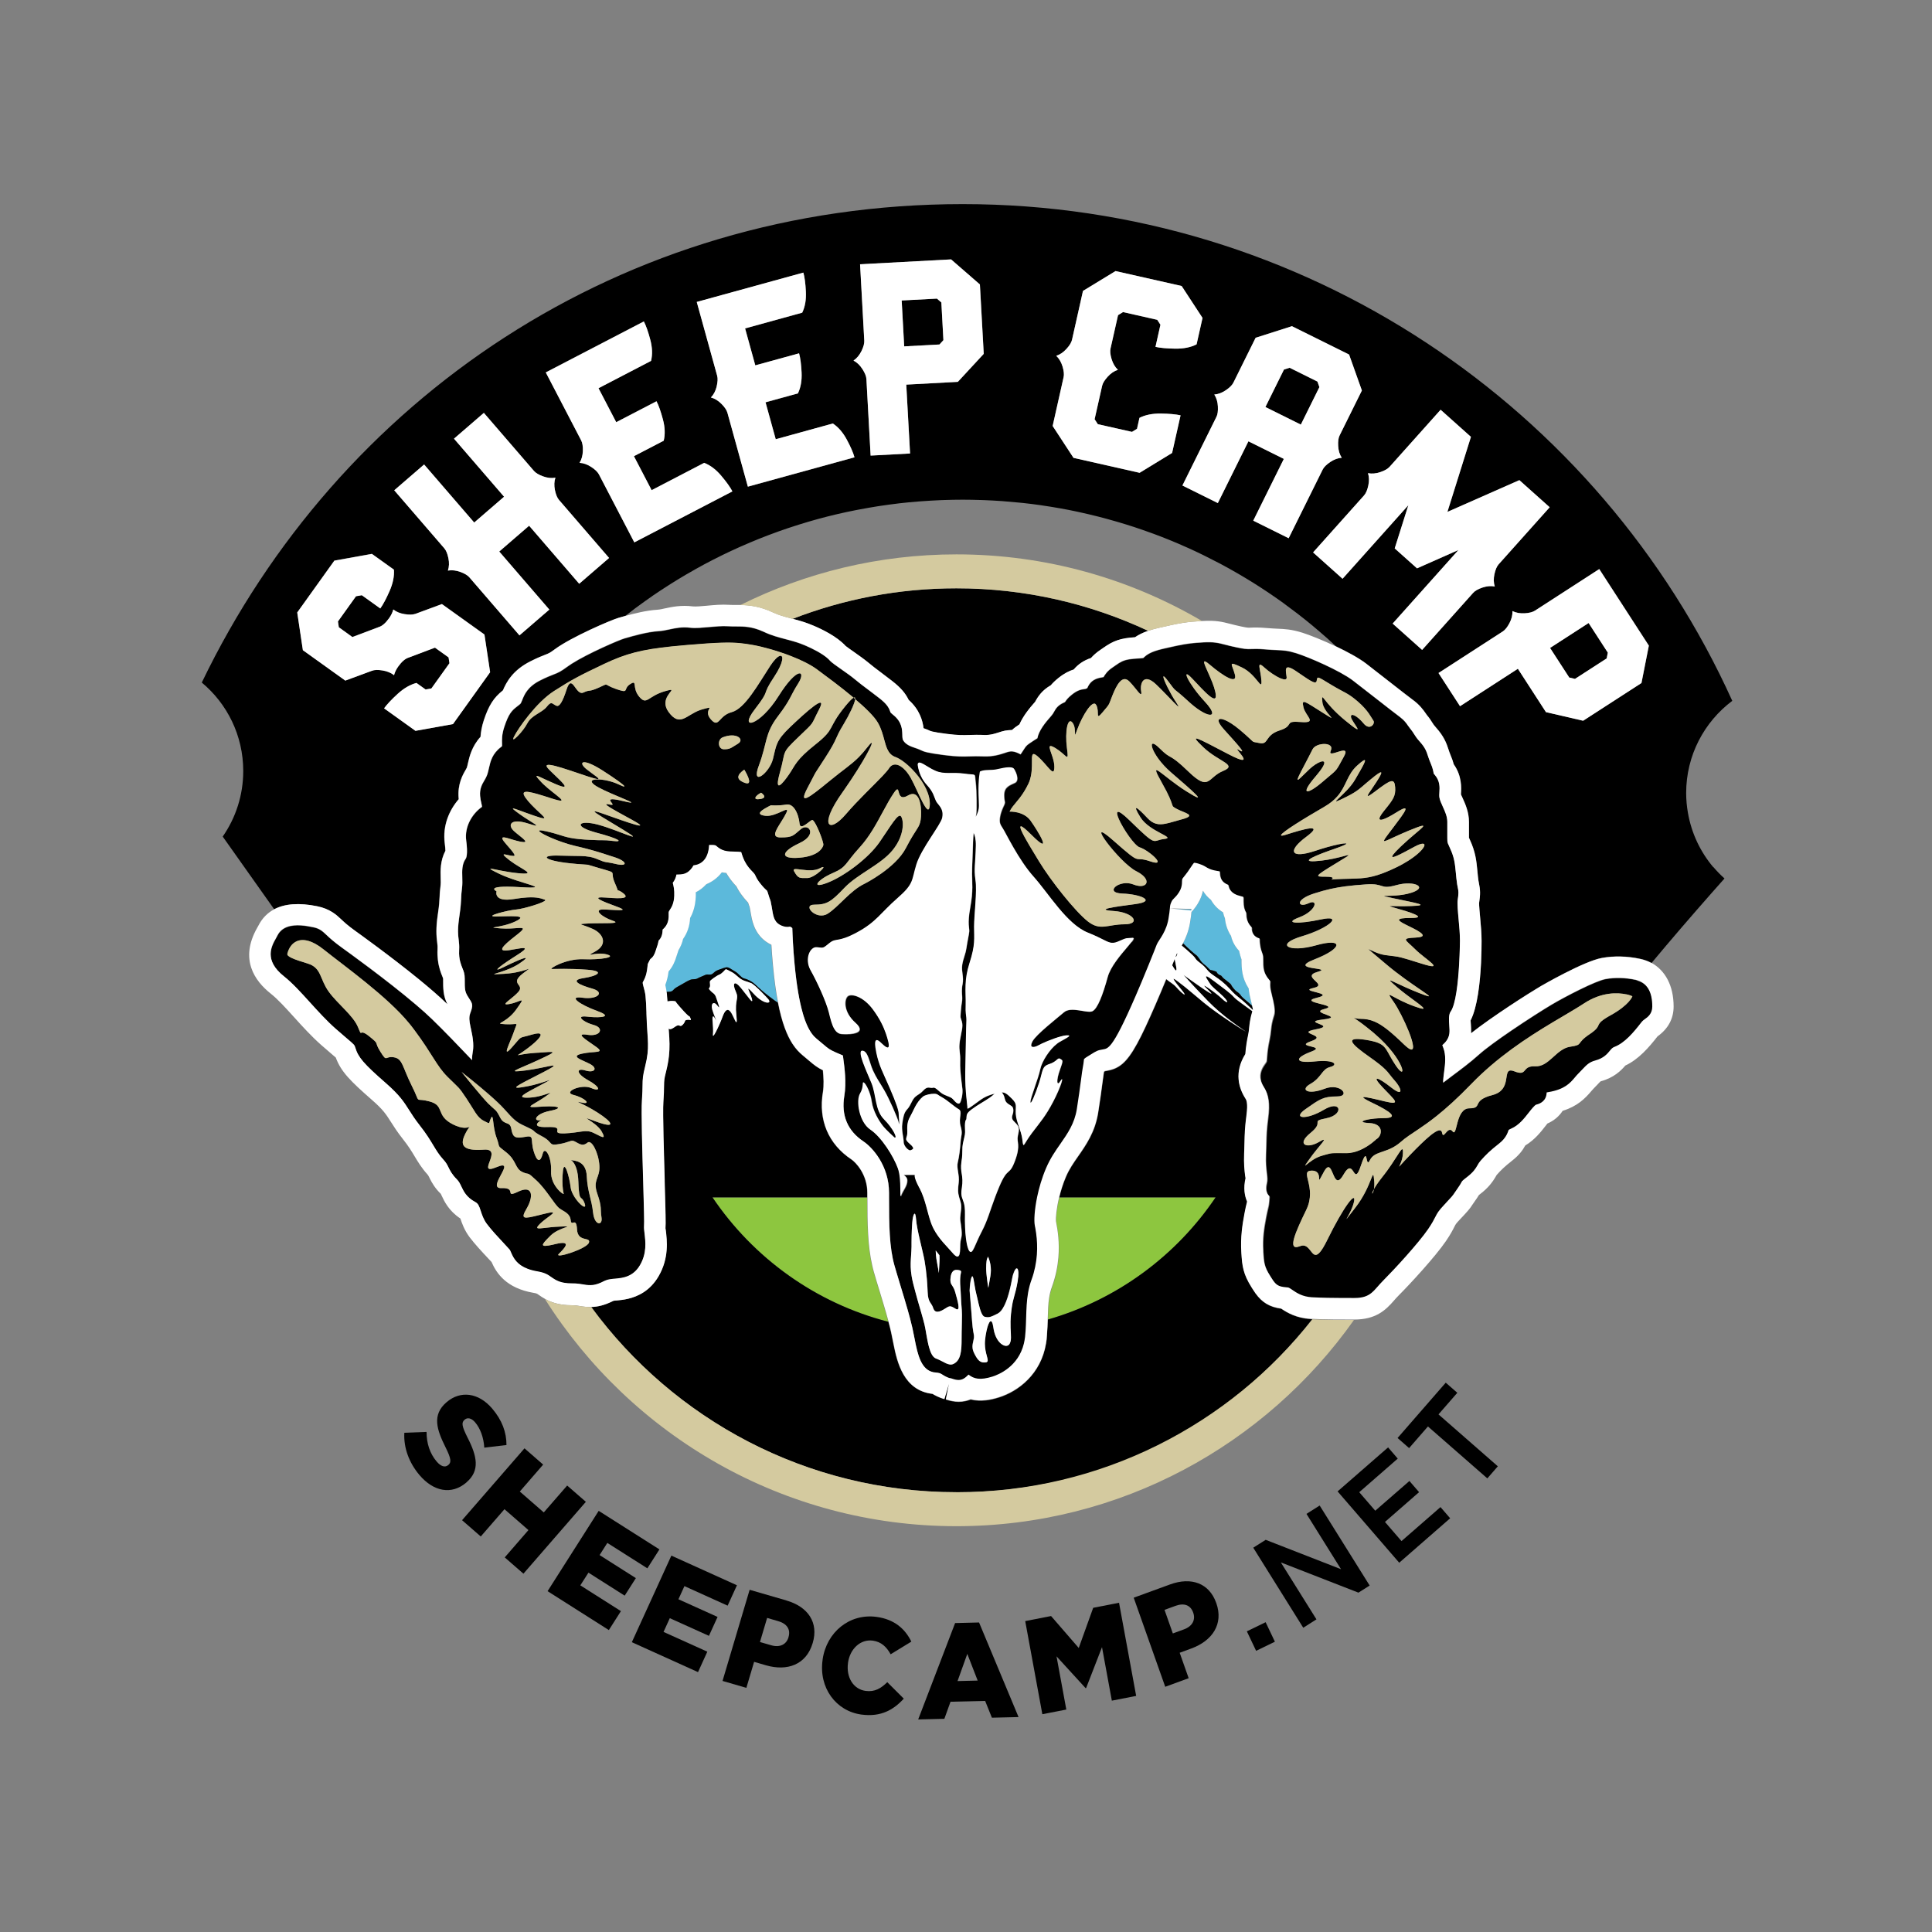
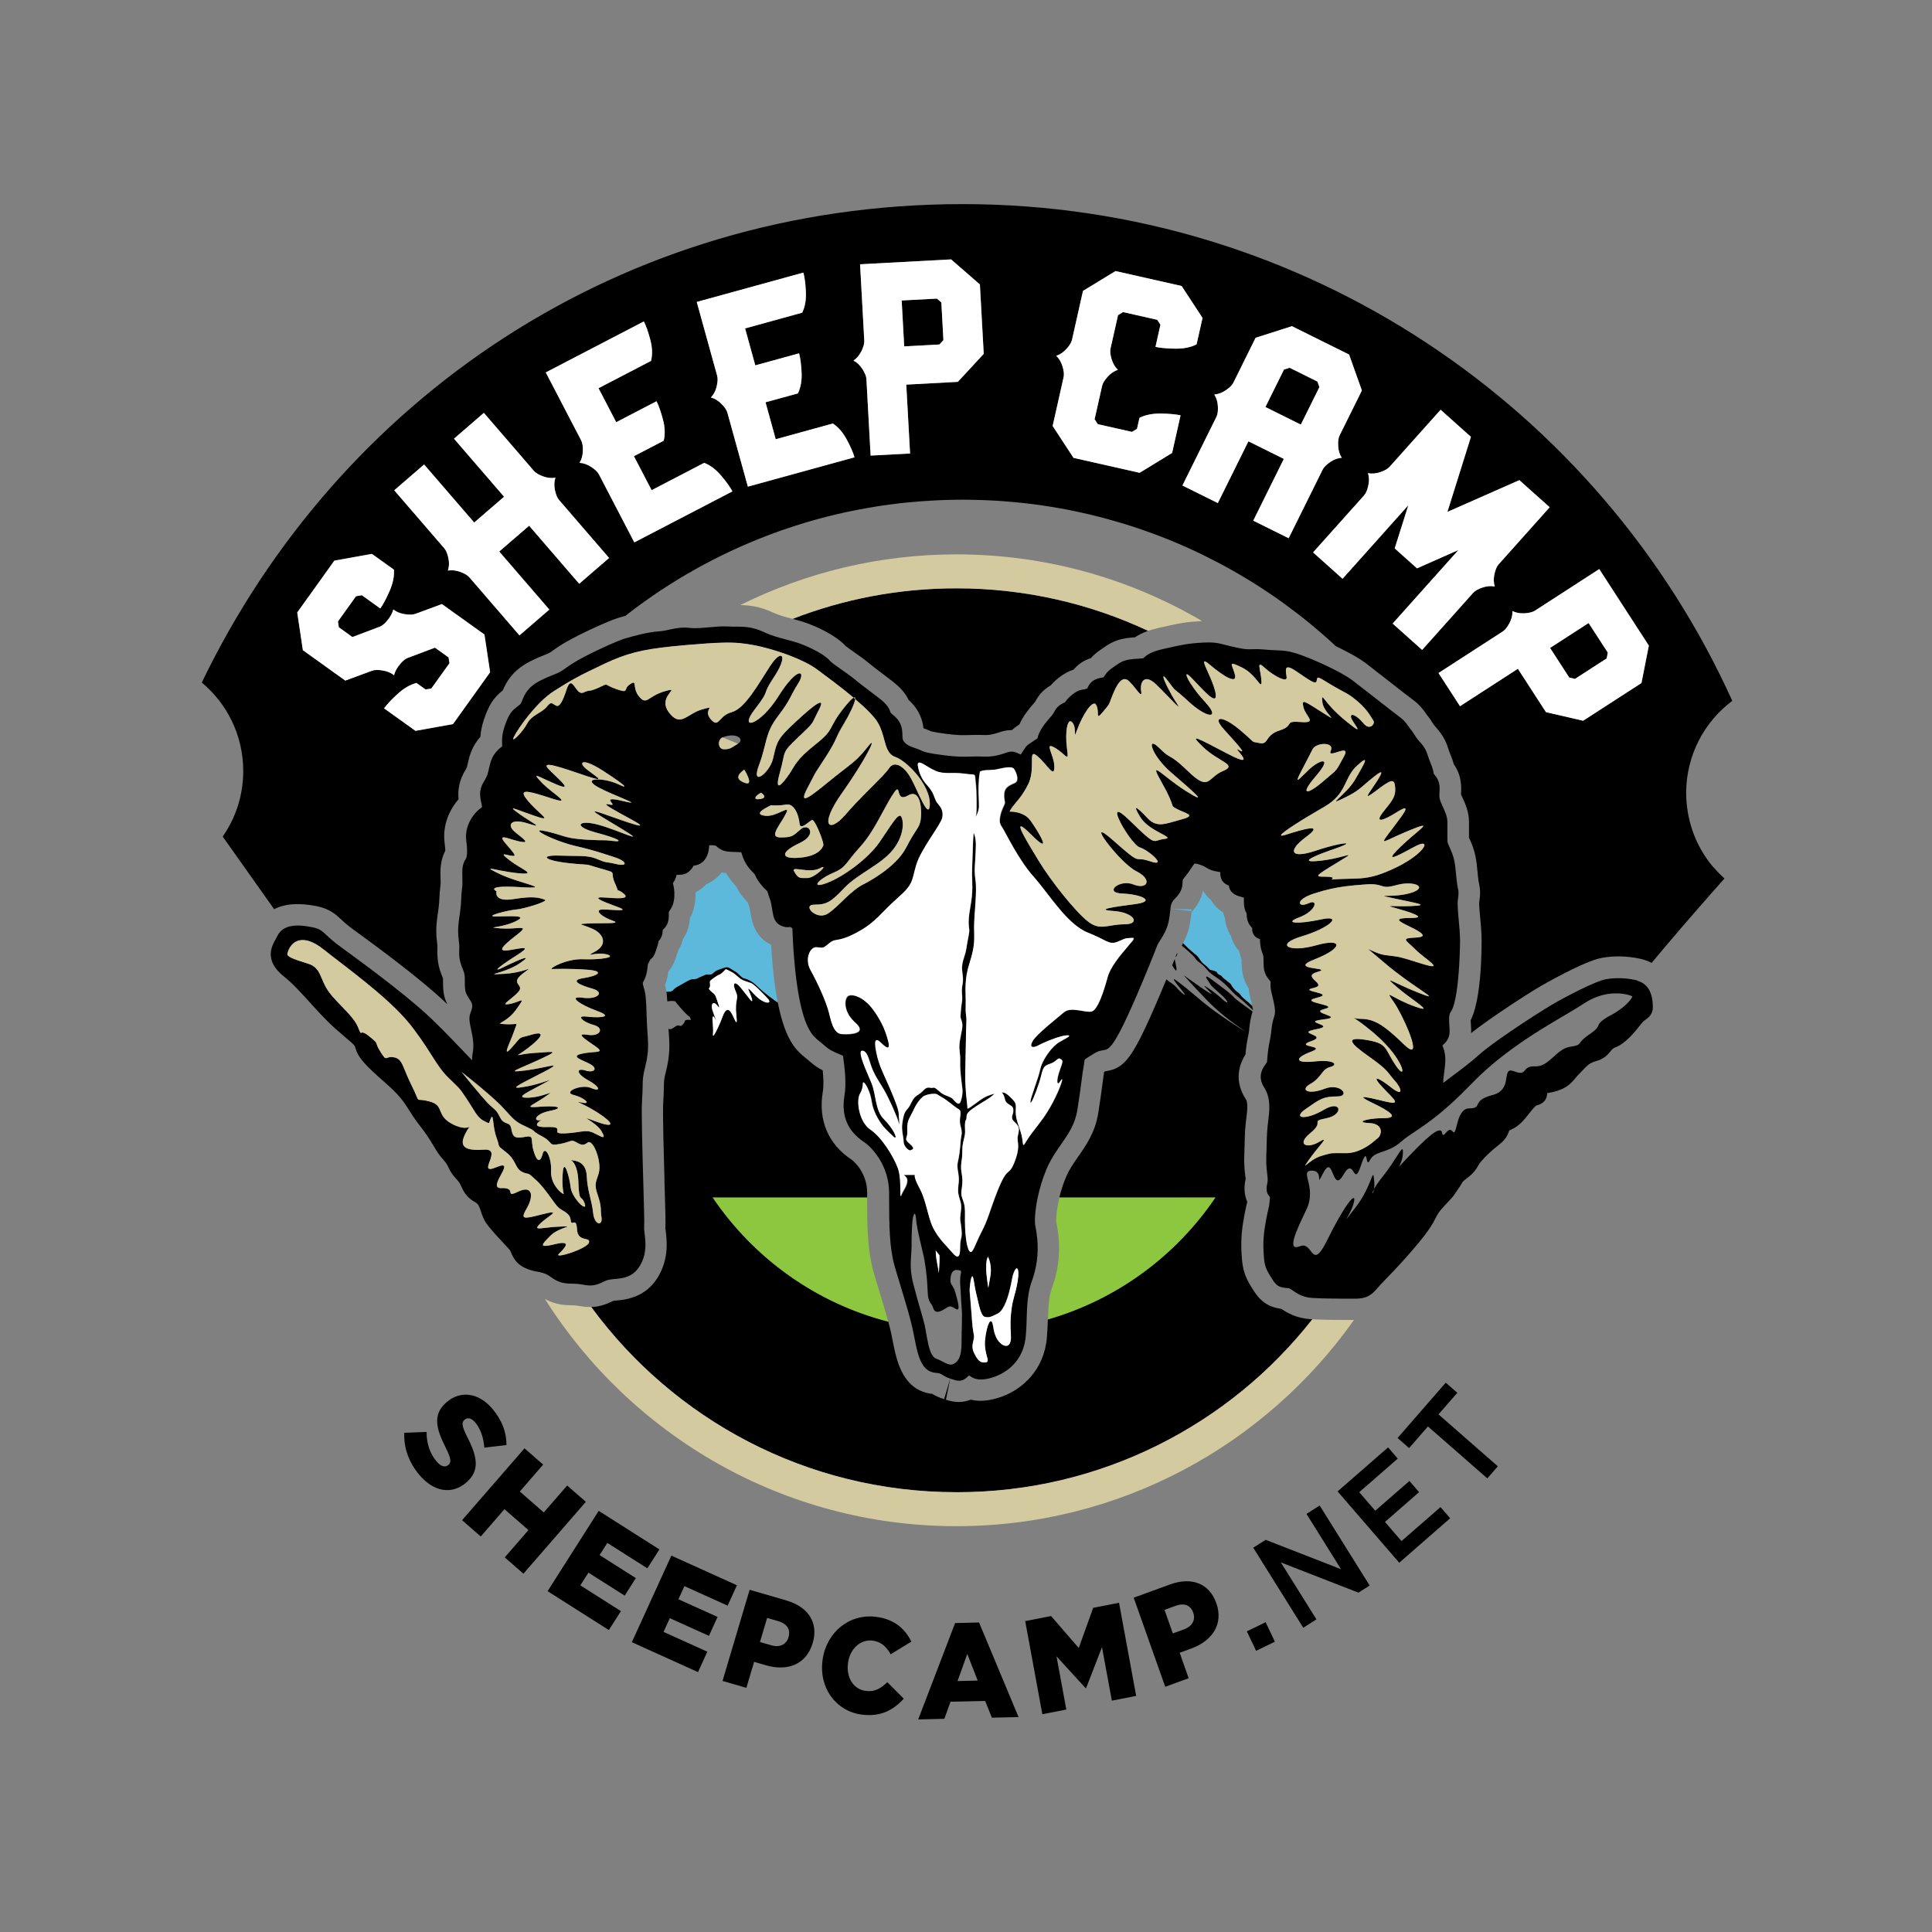
<svg xmlns="http://www.w3.org/2000/svg" id="Layer_1" version="1.1" viewBox="0 0 432 432">
  <rect x="0" y="0" width="432" height="432" fill="#808080" stroke="none" />
  <defs>
    <style>
      .st0 {
        fill: #5cb9db;
      }

      .st1 {
        fill: #8dc63f;
      }

      .st2 {
        fill: #d4ca9f;
      }

      .st3 {
        fill: #fff;
      }
    </style>
  </defs>
  <g>
    <path class="st0" d="M172.44,211.27c-3.5-1.68-4.23-4.92-4.53-6.61-.02-.1-.03-.2-.05-.28l-.15-.85c-.06-.34-.1-.57-.14-.73-.08-.22-.19-.51-.34-.96-.26-.28-.57-.62-.93-1.06-.89-1.1-1.35-1.9-1.68-2.57-.33-.35-.62-.68-.9-1.02-.57-.7-1.02-1.36-1.37-1.98-.35-.03-.69-.08-1-.14-.96,1.27-2.18,2.13-3.47,2.66-.77.85-1.58,1.42-2.36,1.81,0,.31,0,.64,0,1-.09,2.13-.63,3.61-1.26,4.75-.09,1.78-.62,3.34-1.57,4.68-.2.92-.54,1.74-1.02,2.49-.08.3-.17.56-.29.88l-.23.69c-.28.9-.74,2.1-1.71,3.22-.11.83-.29,1.85-.73,3.02.11.45.21.96.29,1.5,1.76.08,1.18-.42,2.41-1.08,1.31-.7,1.97-1.16,2.49-1.4.02-.01.05-.02.07-.03.53-.23.47-.27,1.23-.3s.57-.17,1.66-.6c1.1-.43.83-.5,1.73-.43.9.07.83-.6,1.96-1.03,1.13-.43,1.4-.5,1.83-.6.07-.02.13,0,.19,0,.35,0,.67.25,1.41.7.86.53.63.33,1.53,1.2.9.86.73.37,2.1,1.06,1.36.7,1.43,1.3,4.39,3.56,1.09.83,1.62,1.21,1.91,1.37-.44-2.25-.82-4.92-1.12-8.13-.17-1.77-.29-3.4-.37-4.79Z" />
    <path class="st0" d="M266.47,203.36l-4.84-.14,4.76.49c.03-.09.06-.25.08-.35Z" />
    <path class="st0" d="M279.76,223.92c-.23-.92-.46-1.87-.54-2.88-1.54-2.37-1.59-4.46-1.6-6.48-.17-.49-.37-1.11-.53-1.92-.3-.31-.57-.64-.81-1.01-.48-.7-.82-1.5-1.01-2.35-.77-1.19-1.23-2.51-1.36-3.92-.18-.43-.31-.88-.42-1.35-1.09-.66-1.96-1.53-2.6-2.61-.03-.06-.07-.12-.1-.17-.74-.58-1.34-1.27-1.8-2.06-.18.88-.53,1.9-1.19,2.96-.11.18-.23.35-.34.52-.38.55-.74.98-1.04,1.3-.06.58-.14,1.36-.34,2.49-.32,1.84-.93,3.31-1.54,4.47.04.05.08.09.13.13,1,1,2.36,2.2,2.69,2.43.33.23.37.33.67.7.3.37.37.63.83,1.1.47.47.8.6,1.36,1.23.57.63.37.27,1.3.6.93.33.27.13.8.63.53.5.57.17.9.6.16.21.29.34.49.51.21.17.49.38.97.76.93.73.33.43,1.2,1.46.86,1.03.8.5,1.6,1.53,0,0,.11.28,1.22,1.16.61.49,1.04.9,1.31,1.17-.08-.38-.17-.75-.24-1Z" />
  </g>
  <g>
    <path class="st1" d="M196.66,288.85c-.51-1.64-.98-3.21-1.36-4.54-.13-.45-.23-.92-.34-1.38-1-4.37-1.06-9.25-1.07-15.18h-34.58c9.14,13.55,23.04,23.62,39.31,27.81-.33-1.21-.7-2.51-1.09-3.81-.29-.98-.59-1.95-.87-2.89Z" />
    <path class="st1" d="M264.19,267.74h-27.29c-.63,2.6-.81,4.75-.72,5.45.41,2.04.81,4.81.54,8.06-.17,2.04-.6,4.26-1.46,6.62-.3.81-.49,1.63-.62,2.47-.21,1.39-.25,2.86-.3,4.55,0,.05,0,.11,0,.16,15.49-4.45,28.71-14.27,37.51-27.32h-7.64Z" />
  </g>
  <g>
    <path d="M104.32,331.44c3.03-2.59,2.38-5.8.22-10-1.28-2.55-1.4-3.35-.66-3.98l.05-.04c.58-.49,1.46-.39,2.33.64,1.14,1.35,1.88,3.35,2.03,5.64l4.96-.59c0-2.86-.97-5.52-3.17-8.12-3.1-3.67-7.18-4.06-10.18-1.49l-.05.04c-3.33,2.84-2.17,6.18-.21,10.11,1.25,2.51,1.3,3.33.63,3.9l-.05.04c-.69.59-1.63.34-2.59-.8-1.5-1.77-2.25-4.02-2.25-6.61l-4.97.19c-.19,3.4,1.09,6.74,3.38,9.45,3.14,3.71,7.19,4.5,10.49,1.67l.05-.04Z" />
    <polygon points="126.82 332.17 121.59 338.18 116.23 333.51 121.45 327.49 117.28 323.85 103.32 339.92 107.5 343.56 112.8 337.46 118.16 342.13 112.86 348.24 117.04 351.88 131 335.81 126.82 332.17" />
    <polygon points="139.68 356.79 142.18 352.87 134.07 347.72 135.8 345 144.75 350.68 147.45 346.45 133.87 337.83 122.44 355.79 136.14 364.49 138.84 360.25 129.76 354.49 131.58 351.65 139.68 356.79" />
    <polygon points="153.04 354.66 162.7 359.03 164.78 354.47 150.12 347.84 141.28 367.2 156.08 373.89 158.16 369.32 148.37 364.9 149.77 361.83 158.52 365.78 160.45 361.55 151.7 357.6 153.04 354.66" />
    <path d="M175.86,357.87l-8.24-2.39-6.06,20.38,5.33,1.55,1.73-5.82,2.64.77c4.78,1.39,9.02-.13,10.45-4.94l.02-.06c1.34-4.51-1-8.07-5.87-9.48ZM176.32,366.07l-.02.06c-.48,1.6-1.94,2.31-3.84,1.76l-2.53-.73,1.6-5.39,2.5.73c1.92.56,2.8,1.83,2.28,3.57Z" />
    <path d="M189.62,371.77c.44-3.06,2.76-5.29,5.54-4.92,1.9.26,3.07,1.4,3.99,3.05l4.63-2.83c-1.39-2.82-3.74-4.98-7.79-5.53-6.02-.81-11.16,3.39-12.05,9.52v.06c-.91,6.28,2.99,11.49,8.67,12.26,4.4.59,7.21-1.08,9.48-3.56l-3.69-3.68c-1.41,1.37-2.78,2.23-4.85,1.95-2.78-.38-4.38-3.1-3.93-6.26v-.06Z" />
    <path d="M213.57,362.91l-8.26,21.56,5.85-.14,1.38-3.82,7.74-.18,1.51,3.75,5.96-.14-8.83-21.15-5.36.13ZM214.11,375.89l2.18-6.08,2.32,5.97-4.5.11Z" />
    <polygon points="244.44 359.51 241.21 368.49 235.02 361.35 229.24 362.48 233.07 383.3 238.43 382.26 236.24 370.36 242.74 377.47 242.86 377.45 246.41 368.31 248.61 380.27 254.05 379.21 250.22 358.38 244.44 359.51" />
    <path d="M271.95,358.42c-1.56-4.41-5.56-5.88-10.34-4.13l-8.11,2.96,7.05,19.92,5.24-1.92-2.01-5.69,2.59-.95c4.7-1.72,7.26-5.45,5.6-10.15l-.02-.06ZM264.74,364.33l-2.49.91-1.86-5.27,2.46-.9c1.89-.69,3.35-.2,3.95,1.51l.02.06c.55,1.57-.22,3.01-2.08,3.69Z" />
    <polygon points="278.8 364.77 280.87 369.13 285.07 367.09 283 362.73 278.8 364.77" />
    <polygon points="292.13 338.51 299.86 350.88 283.01 344.31 280.23 346.07 291.41 363.97 294.36 362.09 286.4 349.36 303.75 356.12 306.26 354.53 295.08 336.64 292.13 338.51" />
    <polygon points="313.38 344.59 309.68 340.31 317.31 333.65 315.15 331.15 307.51 337.8 303.93 333.66 312.54 326.15 310.38 323.64 299.09 333.48 312.87 349.43 324.26 339.49 322.1 336.99 313.38 344.59" />
    <polygon points="325.86 311.43 323.27 309.17 312.5 321.54 315.08 323.8 319.29 318.96 332.57 330.57 334.92 327.87 321.65 316.26 325.86 311.43" />
    <polygon points="346.59 144.88 350.89 151.51 352.17 151.81 359.26 147.22 359.51 145.93 355.22 139.31 346.59 144.88" />
    <path d="M383.09,193.9c-2.88-3.41-4.88-7.59-5.67-12.17-.25-1.43-.39-2.9-.39-4.41,0-8.43,4.05-15.91,10.31-20.61-29.62-65.49-95.52-111.07-172.07-111.07S75.6,89.33,45.12,152.62c5.67,4.72,9.27,11.83,9.27,19.78,0,5.45-1.7,10.5-4.59,14.66l11.5,16.24c2.37-1.24,5.57-1.48,9.56-.67,2.9.58,4.36,1.96,5.43,2.96.61.58,1.44,1.35,3.16,2.59.41.3,7.72,5.52,14.15,10.76,2.36,1.92,4.6,3.85,6.34,5.54.02.02.04.04.07.06-.95-1.91-.95-3.43-.95-5.67-.03-.22-.09-.35-.16-.5-.33-.81-.81-2.01-1.01-3.71-.08-.71-.13-1.51-.08-2.41.03-.63-.02-.99-.07-1.41-.2-1.63-.34-3.23.14-6.42.32-2.16.35-2.94.38-3.7.03-.81.07-1.55.23-2.77.05-.39.05-.79.03-1.17,0-.14,0-.28-.01-.42-.05-1.61-.12-3.9,1.06-6.13,0-.3-.03-.82-.14-1.6-.55-4.08,1.05-7.54,3.12-9.94,0-.06-.01-.13-.02-.19-.29-3.2.97-5.35,1.58-6.38.16-.28.23-.4.25-.47.1-.31.16-.61.23-.92.34-1.5.86-3.8,2.83-5.98.07-1,.26-2.26.75-3.74,1.09-3.29,2.19-5.01,4.26-6.65.77-1.83,2.22-4.53,6.19-6.51,1.56-.79,2.55-1.17,3.34-1.48.8-.31.95-.37,2.09-1.21,3.72-2.75,12.58-6.54,14.19-7l.35-.1c.32-.09.75-.21,1.22-.35.01,0,.03,0,.04-.01.74-.58,1.48-1.16,2.23-1.72.18-.13.36-.26.54-.39,1.05-.77,2.11-1.54,3.19-2.28.05-.03.1-.07.15-.11,1.1-.76,2.22-1.49,3.35-2.21.21-.13.42-.27.62-.4,1.1-.69,2.21-1.37,3.33-2.03.21-.12.42-.24.63-.36,1.17-.68,2.34-1.34,3.53-1.98.04-.02.07-.04.11-.06,1.17-.63,2.36-1.23,3.55-1.82.21-.1.41-.21.62-.31,1.18-.57,2.36-1.12,3.56-1.66.23-.1.47-.21.71-.31,1.22-.54,2.46-1.06,3.7-1.56.11-.04.22-.09.33-.13,1.2-.48,2.41-.94,3.64-1.38.19-.07.38-.14.57-.21,1.25-.44,2.51-.87,3.78-1.27.25-.08.51-.16.76-.24,1.28-.4,2.56-.78,3.86-1.14.17-.05.34-.09.51-.14,1.25-.34,2.51-.66,3.78-.96.16-.04.31-.08.47-.11,1.32-.31,2.65-.59,3.98-.85.26-.05.53-.1.79-.15,1.32-.25,2.66-.49,4-.7.22-.03.43-.06.65-.1,1.33-.2,2.66-.38,4-.54.1-.01.2-.03.29-.04,1.39-.16,2.78-.29,4.18-.4.27-.02.53-.04.8-.06,1.37-.1,2.74-.18,4.12-.24.25-.01.5-.02.75-.03,1.44-.05,2.89-.08,4.34-.08,1.33,0,2.65.03,3.96.07.3,0,.6.02.9.03,1.29.05,2.58.12,3.86.21.16.01.33.03.49.04,1.17.09,2.33.19,3.49.31.27.03.55.05.82.08,1.26.14,2.52.29,3.77.47.24.03.47.07.71.11,1.12.16,2.24.34,3.35.54.22.04.43.07.65.11,1.24.22,2.47.47,3.69.73.27.06.53.12.8.18,1.15.25,2.3.52,3.44.81.11.03.22.05.33.08,1.22.31,2.43.64,3.64.99.27.08.54.16.81.23,1.21.36,2.42.73,3.62,1.12.04.01.07.02.11.04,1.17.39,2.33.79,3.49,1.21.25.09.5.18.75.27,1.17.43,2.33.88,3.48,1.35.15.06.29.12.44.18,1.06.43,2.11.88,3.15,1.35.21.09.41.18.62.27,1.13.51,2.25,1.03,3.36,1.58.19.09.39.19.58.29,1.03.51,2.05,1.03,3.06,1.56.13.07.27.14.4.21,1.1.59,2.19,1.19,3.26,1.81.2.12.41.24.61.35,1.07.63,2.14,1.26,3.19,1.92.01,0,.02.01.04.02,1.07.67,2.13,1.36,3.18,2.06.2.13.39.26.58.39,1.05.71,2.08,1.43,3.11,2.17.02.01.04.03.06.05,1,.73,1.99,1.47,2.98,2.23.17.13.33.26.5.39.99.77,1.97,1.55,2.94,2.36.1.08.19.16.29.25.91.76,1.81,1.53,2.7,2.32.12.1.24.21.36.31.63.56,1.25,1.14,1.86,1.71.01,0,.03.01.04.02,2.54,1.21,5.08,2.58,6.72,3.83,1.19.91,3.18,2.47,5.11,3.98,2.28,1.78,4.64,3.63,5.2,4.03,1.68,1.2,2.53,2.42,3.04,3.15.12.17.18.27.26.37.58.68.94,1.26,1.25,1.76.17.28.33.53.77,1.01,1.76,1.96,2.34,3.46,2.82,4.96.11.33.21.67.41,1.13.37.87.6,1.58.75,2.14,1.85,2.63,1.69,5.32,1.62,6.53v.21c.08.24.21.5.33.75.62,1.35,1.45,3.18,1.45,5.41v3.28s0,.03,0,.03c0,.01,0,.13,0,.22.05.1.1.21.16.35,1.32,2.85,1.5,4.73,1.75,7.33l.09.95c.09.87.17,1.26.23,1.54.32,1.51.33,2.5.04,4.4-.03.47.14,2.3.23,3.28.16,1.74.32,3.49.32,5.23,0,1.24-.02,2.97-.12,4.91-.22,4.4-.8,9.84-2.33,12.85,0,.27.04.55.05.8.04.63.09,1.31.06,2.06,2.29-1.82,5.58-4.1,8.63-6.12,2.88-1.91,5.55-3.58,6.93-4.39.09-.05,9.59-5.57,13.66-6.31,2.7-.5,5.67-.43,8.58.2.93.2,1.78.51,2.55.93,1.02-1.23,2.07-2.48,3.14-3.74,4.52-5.34,9.28-10.78,13.16-15.14-.89-.8-1.72-1.65-2.49-2.56ZM101.29,161.9l-8.39,1.51-7.02-5.03c.64-.89,1.65-1.96,3.03-3.23,1.38-1.26,2.78-2.08,4.21-2.45l2.04,1.46,1.3-.23,4.04-5.64-.2-1.3-3.04-2.18-5.88,2.22c-.76.23-1.54.89-2.32,1.98-.47.65-.78,1.3-.95,1.96-.67-.53-1.52-.89-2.56-1.06-1.03-.17-1.83-.15-2.39.07l-5.93,2.19-9.5-6.81-1.26-8.43,8.3-11.59,8.39-1.51,4.93,3.53c.1,1.47-.22,3.06-.97,4.77-.75,1.71-1.44,3.02-2.08,3.9l-4.13-2.96-1.3.23-4.04,5.64.2,1.3,3.03,2.18,5.88-2.22c.77-.23,1.54-.89,2.32-1.98.46-.65.78-1.3.95-1.96.67.53,1.52.88,2.53,1.04,1.02.16,1.82.14,2.41-.06l5.93-2.19,9.51,6.81,1.27,8.43-8.3,11.59ZM129.52,130.54l-11.2-12.98-6.68,5.77,11.2,12.98-6.68,5.77-11.2-12.98c-.4-.46-1.08-.87-2.05-1.22-.97-.35-1.88-.45-2.75-.29.28-.83.32-1.76.11-2.77-.2-1.01-.51-1.74-.91-2.21l-11.2-12.98,6.68-5.77,11.2,12.98,6.68-5.77-11.2-12.98,6.68-5.77,11.2,12.98c.4.46,1.08.87,2.05,1.22.97.35,1.88.45,2.75.29-.28.84-.32,1.76-.11,2.76.21,1.01.51,1.75.91,2.21l11.2,12.98-6.68,5.77ZM141.83,121.28l-7.92-15.21c-.28-.54-.86-1.1-1.72-1.66-.86-.56-1.73-.87-2.61-.92.46-.75.71-1.64.74-2.66.03-1.03-.09-1.82-.37-2.36l-7.92-15.21,21.93-11.4c.49.94.97,2.29,1.43,4.05.47,1.76.52,3.35.18,4.77l-11.75,6.11,3.96,7.6,9.01-4.68c.49.94.97,2.29,1.43,4.05.47,1.76.52,3.35.18,4.77l-6.66,3.46,3.96,7.6,11.75-6.11c1.37.53,2.64,1.49,3.81,2.88,1.17,1.39,2.01,2.56,2.5,3.5l-21.93,11.4ZM167.23,108.82l-4.57-16.52c-.16-.59-.61-1.25-1.33-1.98-.73-.73-1.51-1.21-2.36-1.44.61-.63,1.04-1.45,1.29-2.45.25-1,.29-1.79.12-2.38l-4.57-16.52,23.84-6.56c.28,1.02.47,2.44.56,4.26.09,1.82-.19,3.38-.82,4.7l-12.77,3.52,2.28,8.26,9.79-2.69c.28,1.02.47,2.44.56,4.26.09,1.82-.19,3.38-.82,4.7l-7.24,1.99,2.28,8.26,12.77-3.52c1.23.81,2.27,2.01,3.13,3.62s1.43,2.92,1.71,3.94l-23.84,6.56ZM214.18,85.39l-11.53.62.85,15.4-8.82.47-.94-17.11c-.03-.61-.33-1.35-.88-2.22-.55-.87-1.22-1.51-2-1.92.73-.49,1.32-1.19,1.78-2.12.45-.92.67-1.69.63-2.3l-.94-17.11,20.35-1.09,6.44,5.6.86,15.52-5.79,6.26ZM262.09,101.28l-7.27,4.44-14.78-3.34-4.67-7.14,2.45-10.92c.13-.6.05-1.39-.24-2.37-.3-.99-.76-1.78-1.41-2.39.84-.27,1.6-.79,2.29-1.55.69-.76,1.1-1.44,1.24-2.04l2.45-10.92,7.28-4.44,14.78,3.34,4.67,7.14-1.33,5.91c-1.31.67-2.91.98-4.78.96-1.87-.02-3.34-.16-4.41-.4l1.11-4.95-.72-1.1-7.64-1.73-1.12.69-1.68,7.46c-.13.59-.05,1.39.24,2.37.3.99.76,1.78,1.41,2.39-.84.27-1.6.79-2.29,1.55-.69.76-1.1,1.44-1.24,2.04l-1.68,7.46.72,1.11,7.64,1.72,1.12-.69.55-2.45c1.31-.66,2.91-.98,4.78-.96,1.87.03,3.34.16,4.41.4l-1.89,8.41ZM288.15,120.35l-7.92-3.93,6.84-13.81-7.92-3.93-6.84,13.81-7.92-3.93,7.6-15.34c.27-.55.38-1.34.33-2.36-.05-1.03-.32-1.91-.8-2.65.88-.06,1.74-.39,2.59-.97.85-.58,1.41-1.14,1.68-1.69l4.97-10.03,8.12-2.59,12.78,6.34,2.86,8.04-4.97,10.03c-.27.55-.38,1.34-.33,2.36.05,1.03.32,1.91.8,2.65-.88.06-1.74.39-2.59.96-.85.58-1.41,1.14-1.68,1.69l-7.6,15.34ZM317.99,145.33l-6.59-5.89,14.71-16.45-9.26,4.1-4.99-4.46,3.05-9.66-14.71,16.45-6.59-5.89,11.41-12.76c.41-.45.72-1.18.94-2.19.22-1,.2-1.93-.07-2.77.86.17,1.78.09,2.76-.24.98-.33,1.67-.73,2.07-1.18l11.41-12.76,6.78,6.06-5.26,16.78,16.09-7.1,6.78,6.06-11.41,12.76c-.41.46-.72,1.19-.94,2.19-.22,1.01-.2,1.93.07,2.77-.86-.17-1.78-.09-2.76.24-.98.33-1.67.73-2.07,1.18l-11.41,12.76ZM367.04,152.72l-13.04,8.43-8.31-1.92-6.28-9.7-12.94,8.37-4.81-7.42,14.38-9.3c.51-.33,1.01-.95,1.49-1.86.48-.91.7-1.81.67-2.69.79.39,1.7.56,2.72.49,1.03-.06,1.8-.26,2.31-.59l14.38-9.3,11.09,17.12-1.65,8.36Z" />
    <polygon points="209.49 66.76 201.61 67.18 202.18 77.45 210.06 77.03 210.95 76.06 210.49 67.63 209.49 66.76" />
    <polygon points="288.36 82.23 287.1 82.63 282.95 91.02 290.87 94.95 295.02 86.56 294.58 85.32 288.36 82.23" />
    <path d="M208.46,311.68c-6.44-.74-7.9-7.07-8.71-11.17-.03-.14-.06-.29-.09-.43,0,0,0,0,0-.01-.13-.69-.27-1.39-.43-2.11-.16-.74-.37-1.56-.6-2.41-16.27-4.19-30.16-14.26-39.31-27.81h34.58c0-.35,0-.68,0-1.04,0-4.14-2.63-6.83-3.55-7.44-5.16-3.44-7.42-8.79-6.38-15.06.25-1.51.15-3.35-.01-4.88-1.21-.6-1.84-1.07-3.04-2.1-.35-.3-.8-.68-1.45-1.22-.76-.63-1.55-1.43-2.31-2.6-1.2-1.86-2.34-4.66-3.24-9.22-.29-.16-.82-.54-1.91-1.37-2.96-2.26-3.03-2.86-4.39-3.56-1.36-.7-1.2-.2-2.1-1.06-.9-.86-.67-.67-1.53-1.2-.73-.45-1.06-.7-1.41-.7-.06,0-.12-.01-.19,0-.43.1-.7.17-1.83.6-1.13.43-1.06,1.1-1.96,1.03-.9-.07-.63,0-1.73.43-1.1.43-.9.57-1.66.6s-.7.07-1.23.3c-.02,0-.05.02-.07.03-.52.24-1.19.7-2.49,1.4-1.23.66-.65,1.16-2.41,1.08.02.16.05.31.07.48.06.61.1,1.12.13,1.68,0,0,0,0,0,0,1.15-.22,1.42-.04,1.77-.04,0,0,.26.48,1.81,2.16.03.04.06.07.09.1,1.64,1.77,1.15.75,1.46,1.51.31.75-.04.27-.75.4s-.18.22-.93,1.06c-.05.06-.09.08-.13.12-.6.55-.56-.38-1.55.32-.75.53-1.16.74-1.5.45.02.29.04.58.06.85.06.84.11,1.67.13,2.55.03,1.71-.12,3.61-.77,6.21-.42,1.69-.43,1.95-.45,3.16-.02.94-.03,2.01-.15,3.65-.08,1.18-.05,4.23.03,7.78.07,3.11.17,6.6.25,9.58v.34c.21,6.99.28,9.46.19,10.55,0,0,.05.19.08.5.26,2.2.74,6.12-1.6,10.17-1.93,3.33-4.7,4.57-6.87,5.08-.99.23-1.86.31-2.47.37-.27.03-.52.03-.74.07-.09.05-.17.08-.26.12-1.79.88-3.28,1.24-4.72,1.27,18.41,25.1,48.12,41.41,81.66,41.41s61.06-15.12,79.58-38.67c-.11,0-.23,0-.34-.02-3.19-.18-5.27-1.43-6.5-2.25-.03-.02-.07-.04-.1-.06-.31-.04-.61-.1-.9-.16-2.36-.51-3.92-1.73-5.4-4.11l-.28-.44c-1.93-3.03-2.12-4.82-2.3-7.73-.22-3.56.21-6.25.72-8.93.2-1.08.36-1.73.48-2.2.03-.14.06-.24.08-.35-.57-1.29-.86-3.01-.34-5.24-.03-.03-.07-.26-.1-.56-.13-1.06-.32-2.65-.22-4.93.01-.26.02-.5.03-.73.03-.7.04-1.28.05-1.81.04-1.8.07-3.19.44-6.03.37-2.81-.04-3.44-.23-3.74-1.46-2.27-2.6-5.8-.02-9.94.06-.71.12-1.43.27-2.36.09-.58.21-1.24.38-2.03.12-.55.15-.94.19-1.35.09-.9.21-2.11.73-3.85-1.8-1.33-3.61-2.56-4.12-3.14-.42-.48-1.04-1-1.73-1.54-.9-.7-1.91-1.42-2.79-2.1-1.55-1.2-2.22-1.46-1.33-.13.89,1.33.4.89,2.71,2.93s1.86,2.53.49,1.2c-1.37-1.33-4.97-3.81-3.73-2.57,1.24,1.24,1.95,1.86.62,1.06-.88-.53-2.98-2.01-4.31-2.96-.69-.5-1.19-.85-1.19-.85,0,0,.39.47,1.36,1.52.86.94,2.18,2.35,4.1,4.33,1.58,1.63,3.39,3.13,4.93,4.3,2.43,1.85,4.17,2.88,3.19,2.31-.64-.37-1.82-1.12-3.16-2.01-2-1.33-4.36-2.99-5.93-4.29-1-.83-1.82-1.52-2.56-2.14-1.19-1-2.15-1.79-3.25-2.61-1.77-1.33-.71,0,.89,1.95s-.04.71-1.15-.58c-.73-.85-1.47-1.13-2.31-1.86-.73,1.78-1.57,3.78-2.42,5.74-1.64,3.77-2.93,6.57-4.08,8.66-2.38,4.35-4.09,5.64-6.8,6.09-.17.03-.3.05-.42.08,0,.02-.08.07-.2.15-.1.57-.2,1.41-.34,2.44-.25,1.88-.54,4.06-.97,6.74-.69,4.3-2.7,7.17-4.47,9.71-1.02,1.46-1.99,2.84-2.72,4.56-.67,1.55-1.15,3.13-1.5,4.57h34.93c-8.8,13.05-22.02,22.87-37.51,27.32-.03,1.14-.09,2.29-.18,3.45-.03.36-.04.72-.08,1.08-.03.32-.09.62-.14.92-1.13,6.75-6.11,10.62-10.53,12.01-1.7.53-3.96,1.03-6.32.46-.75.3-1.64.52-2.67.52-.91,0-1.84-.17-2.87-.51l.97-4.75-1.37,4.62c-1.22-.36-2.09-.83-2.66-1.18ZM159.24,225.7c-.35-1.24.31-1.95,1.15-.84.08.1.14.17.19.24.32.36.24.04.06-.49-.12-.35-.27-.78-.39-1.17-.31-1.06-.58-1.2-.98-1.51-.4-.31-.8-.84-.8-.84,0,0,.18-.22.27-.49.09-.27-.09-.98,0-1.2.09-.22,1.51-1.24,2.08-1.46.58-.22,1.2-.98,1.37-1.15.06-.06.14-.06.23-.03.16.05.38.21.84.43.71.35.84.44,1.86,1.33,1.02.89,1.82.89,2.75,1.29s3.66,3.34,3.9,3.64c.93,1.15-1.11,1.15-3.28-1.24-2.17-2.4-.8-.4-.4,1.11.4,1.51-.8-.4-2.4-2.35-1.6-1.95-2-.98-1.2.75s-.27,1.69.13,5.28-.62.04-1.33-.8c-.71-.84-1.29-.18-1.77,1.2-.27.77-.93,2.3-1.45,3.29-.4.78-.72,1.23-.68.7.09-1.2,0-1.82-.09-3.15-.09-1.33.22-1.11.67-.27.44.84-.4-1.02-.75-2.26Z" />
    <path d="M187.41,142.96c.62.46,1.19.96,1.68,1.5.42.34,1.17.85,1.72,1.24,1.23.86,2.44,1.72,3.44,2.55.92.77,1.54,1.23,2.34,1.83l.29.22c.69.52,1.51,1.14,2.66,2.03,1.81,1.41,2.9,2.65,3.63,4.18,2.45,2.18,3.13,4.64,3.33,6.33.31.11.61.22.91.34l.52.24c.21.09.58.21,1.74.4.51.08,1.17.18,2.06.29,2.54.33,3.59.29,4.92.25,1.04-.03,2.05-.06,3.45,0,.71.02,1.34-.07,1.9-.2.43-.1.82-.22,1.16-.33.61-.2,1.08-.34,1.55-.44.43-.09,1.02-.13,1.57-.15.51-.48,1.04-.85,1.66-1.26.84-1.88,2.16-3.52,3.51-5.05.67-1.24,1.6-2.6,3.5-3.69.42-.49.97-1.05,1.72-1.64,1.28-1.02,2.41-1.57,3.41-1.89,1-1.2,2.28-2.06,3.85-2.56.52-.59,1.22-1.23,2.13-1.84l.42-.29.19-.13c2.27-1.62,3.89-2.18,7.11-2.39.79-.54,1.73-1.02,2.95-1.44-13.02-6.09-27.54-9.51-42.87-9.51-12.92,0-25.27,2.42-36.62,6.83,1.16.31,2.33.63,3.47,1.06,1.1.41,4.25,1.68,6.7,3.52Z" />
    <path d="M263.2,213.13s-.05.07-.07.11c-.07.18-.17.43-.29.73.09-.02.19-.07.28-.29.15-.37.16-.46.08-.55Z" />
    <path d="M262.66,214.45c-.16.4-.35.87-.55,1.39.09.15.18.31.31.51.71,1.15.84.8.4-1.15-.08-.33-.12-.57-.15-.74Z" />
    <path d="M277.47,222.59c-.8-1.03-.73-.5-1.6-1.53-.86-1.03-.27-.73-1.2-1.46-.48-.38-.76-.58-.97-.76-.2-.16-.33-.3-.49-.51-.33-.43-.37-.1-.9-.6-.53-.5.13-.3-.8-.63-.93-.33-.73.03-1.3-.6-.57-.63-.9-.77-1.36-1.23-.47-.47-.53-.73-.83-1.1-.3-.37-.33-.47-.67-.7-.33-.23-1.7-1.43-2.69-2.43-.05-.05-.09-.09-.13-.13-.1.19-.19.36-.29.53.03.02.05.04.08.07,1.2,1.02.93.75,2.17,1.91,1.24,1.15.4.8,1.91,1.95,1.51,1.15,1.33,1.55,2.53,2.44,1.13.84,1.84,1.17,3.08,2.34.07.06.13.12.2.19,1.37,1.33,1.24,1.51,3.06,2.93.68.53,1.78,1.55,2.91,2.62-.03-.26-.1-.61-.18-.96-.27-.27-.7-.68-1.31-1.17-1.11-.89-1.22-1.16-1.22-1.16Z" />
    <path d="M366.1,219.25c-.12-.04-.24-.08-.36-.11-2.29-.49-4.61-.55-6.71-.17-2.27.41-9.07,3.94-12.07,5.72-1.84,1.09-5.55,3.44-9.08,5.85-2.9,1.97-5.68,3.98-7.19,5.34-1.9,1.71-4.12,3.36-5.89,4.68-.78.58-1.48,1.1-2.09,1.58,0-.75.11-1.56.22-2.41.24-1.8.48-3.67-.2-5.44l-.11-.28-.09-.24s.06-.06.1-.09c.69-.59,1.33-1.41,1.47-2.51.07-.56.03-1.19-.02-1.84-.07-1.01-.17-2.4.29-3.03,1.16-1.59,1.67-6.56,1.91-10.52.17-2.92.19-5.29.19-5.35,0-1.53-.15-3.18-.3-4.78-.16-1.75-.33-3.57-.19-4.47.21-1.38.19-1.78,0-2.66-.08-.38-.19-.89-.31-2.06l-.09-.94c-.24-2.45-.35-3.67-1.33-5.79-.23-.49-.37-.8-.46-1.04-.16-.43-.16-.66-.15-1.28,0-.22,0-.47,0-.77v-2.82c0-1.19-.51-2.31-1.01-3.4-.32-.69-.64-1.4-.74-1.96-.07-.41-.05-.82-.02-1.29.07-1.05.16-2.49-1.06-3.88-.12-.14-.19-.23-.23-.28,0-.02,0-.03,0-.05-.06-.4-.17-1.07-.68-2.28-.14-.32-.24-.59-.33-.84,0-.02-.02-.05-.03-.07-.08-.24-.15-.45-.22-.65-.32-.99-.59-1.85-1.81-3.2-.73-.81-.99-1.23-1.28-1.69-.22-.35-.46-.75-.87-1.23-.2-.24-.36-.46-.52-.7-.38-.56-.83-1.19-1.73-1.87,0,0-.02-.01-.03-.02-.04-.03-.08-.07-.12-.1-.58-.41-3.01-2.32-5.37-4.16-1.91-1.49-3.89-3.04-5.07-3.94-2.9-2.22-9.94-5.26-12.66-6.1-1.93-.6-2.89-.64-4.36-.7-.66-.03-1.49-.06-2.63-.16-1.61-.14-2.43-.11-3.09-.08-.48.02-.85.03-1.49-.05-.43-.05-.97-.15-1.76-.31-1.14-.24-1.94-.45-2.58-.61-1.54-.4-2.47-.64-4.81-.52-2.28.12-3.59.26-5.87.73-.89.18-1.93.42-3.24.72-2.72.63-3.59,1.3-4.3,1.98-.02.02-.04.04-.06.06-.1.02-.35.07-.92.1-.96.05-1.68.11-2.27.21-1.26.21-1.95.58-3,1.33-.21.15-.44.32-.73.51-1.17.78-1.64,1.57-1.93,2.04-.02.03-.04.06-.05.09-.07.02-.17.04-.34.06-2.05.29-2.76,1.25-3.23,2.24-.03.06-.07.15-.06.15,0,0,0,0,0,0,0,0-.01.01-.05.03-.27.15-.35.16-.62.2-.77.1-1.56.26-2.78,1.24-.9.72-1.27,1.24-1.55,1.67-.05.02-.11.06-.22.1-1.34.6-1.79,1.28-2.21,2.05-.16.29-.3.55-.65.95-1.42,1.59-2.76,3.3-3.09,4.99-.21.12-.46.27-.75.47l-.3.2-.24.16c-.89.59-1.19.78-1.68,1.59,0,0-.01.02-.02.03-.1.17-.23.38-.47.72-.1.15-.2.29-.29.43-1.49-.82-2.2-.68-2.56-.61-.3.06-.6.16-.97.29-.98.33-2.63.88-4.81.77-1.28-.06-2.19-.03-3.07,0-1.42.04-2.76.08-5.69-.29-3.92-.51-4.49-.77-5.14-1.07-.14-.06-.28-.13-.44-.2-.3-.13-.6-.23-.93-.34-.51-.17-1.03-.36-1.5-.62-.42-.24-.8-.54-1.09-.98-.17-.25-.21-.51-.23-.93,0-.11,0-.23-.01-.37-.03-1.16-.07-2.92-2.05-4.48-.5-.39-.6-.56-.6-.56-.02-.05-.04-.1-.05-.14-.34-.99-.83-1.78-2.48-3.06-1.2-.93-2.03-1.55-2.73-2.08-.95-.71-1.64-1.23-2.69-2.1-.9-.75-2-1.52-3.06-2.26-.88-.61-2.2-1.54-2.48-1.87-.8-.97-2.49-2-4.26-2.85-.79-.38-1.6-.73-2.35-1.01-1.1-.41-2.24-.71-3.35-1-1.56-.41-3.18-.83-4.79-1.6-.09-.04-.18-.08-.27-.12-2.49-1.12-4.31-1.13-6.07-1.13-.56,0-1.13,0-1.74-.04-1.38-.08-2.87.06-4.32.19-.71.07-1.44.13-2.12.17-.75.04-1.45.04-2.04-.03-1.83-.23-3.33.09-4.65.38-.82.18-1.59.34-2.45.39-2.51.16-5.86,1.13-7.29,1.54l-.32.09c-1.19.34-8.15,3.34-11.74,5.63-.02.01-.04.03-.06.04-.32.2-.62.4-.87.59-1.64,1.21-2.16,1.41-3.19,1.81-.69.27-1.56.61-2.94,1.3-2.86,1.43-3.57,3.22-4.04,4.41-.19.47-.3.74-.46.88-.24.22-.45.38-.67.54-1.23.93-1.91,1.68-2.86,4.53-.6,1.79-.55,3.04-.52,3.86,0,.16.01.37,0,.49-.04.04-.1.1-.21.18-1.99,1.5-2.38,3.21-2.72,4.73-.1.44-.19.85-.32,1.28-.04.13-.08.24-.13.35,0,.02-.02.05-.03.08-.16.4-.35.72-.55,1.06-.48.82-1.09,1.84-.94,3.49.05.57.16,1.07.26,1.52.06.28.15.68.16.88-.01.01-.03.02-.05.04-2.04,1.43-3.91,4.3-3.48,7.51.41,3.05.01,3.89-.12,4.07-.85,1.19-.8,2.68-.76,4.11.02.79.05,1.61-.06,2.4-.14,1.05-.17,1.67-.19,2.33-.04.85-.07,1.82-.43,4.21-.03.19-.05.35-.07.53-.32,2.4-.18,3.52-.05,4.58.08.67.16,1.25.1,2.27-.06,1.08.06,1.91.24,2.6.15.56.33,1.03.5,1.45.3.73.51,1.26.51,2.32,0,2.49,0,2.94.87,4.26.13.2.29.45.5.8.07.11.12.22.16.33.24.61.12,1.14-.12,1.84-.03.07-.05.15-.08.22-.05.13-.09.26-.13.38-.28.84-.16,1.73.06,2.79.04.21.09.42.14.65.2.92.43,1.97.49,3.08.06,1.07-.02,1.58-.11,2.11-.08.48-.16,1-.14,1.76-.11-.12-.23-.24-.34-.36-2.62-2.76-5.97-6.25-8.6-8.79-1.03-1-2.25-2.09-3.58-3.22-6.65-5.66-15.9-12.28-16.36-12.62-2-1.43-3-2.38-3.67-3-.85-.8-1.52-1.43-2.88-1.71l-.19-.04c-1.3-.26-3.81-.77-5.76-.03-.88.33-1.65.92-2.14,1.9-.11.22-.23.43-.35.65-.96,1.7-2.75,4.87,1.83,8.5,1.88,1.49,3.8,3.61,5.83,5.85,1.81,2,3.69,4.07,5.67,5.82,1.05.93,1.86,1.62,2.5,2.16,1.74,1.48,1.75,1.51,1.93,2.09.66,2.19,1.87,3.6,6.85,7.96,3.09,2.7,4.01,4.16,5.18,6.01.62.97,1.31,2.07,2.38,3.42,0,0,0,.01.01.02,1.48,1.87,2.29,3.22,3.01,4.42.69,1.16,1.29,2.16,2.25,3.2.65.71.87,1.16,1.15,1.73.34.71.77,1.59,1.89,2.71.48.48.7.96.99,1.57.51,1.08,1.13,2.43,3.08,3.47.7.38.9.9,1.27,2.03.28.84.62,1.89,1.36,2.89,1.03,1.37,2.54,2.99,3.76,4.29.55.58,1.02,1.09,1.34,1.46.08.1.2.37.31.63.56,1.34,1.37,2.78,3.7,3.66.61.23,1.31.43,2.14.57,1.78.31,2.43.77,3.11,1.25,1.15.81,2.22,1.44,4.58,1.44.32,0,.6,0,.86.02.74.04,1.28.13,1.76.22,1.52.26,2.6.34,4.72-.78.13-.07.27-.12.42-.17.49-.18,1.02-.25,1.6-.31.12-.01.24-.02.36-.03,1.71-.15,4.04-.36,5.6-3.05,1.53-2.65,1.22-5.21,1-7.09-.07-.61-.14-1.19-.11-1.56.07-.84-.02-4.01-.19-10.01-.2-6.99-.45-15.69-.28-18.18.11-1.57.13-2.57.14-3.38.02-1.39.03-2.03.59-4.26.53-2.11.65-3.61.62-5.03-.01-.72-.06-1.43-.11-2.19-.05-.69-.1-1.4-.14-2.25-.04-.91-.07-1.64-.09-2.26,0-.02,0-.03,0-.04,0-.07,0-.14,0-.21-.02-.61-.04-1.11-.06-1.54,0-.17-.02-.32-.02-.47-.03-.58-.07-1.09-.13-1.7-.04-.37-.1-.72-.18-1.05-.03-.11-.06-.21-.08-.32-.04-.16-.08-.33-.13-.49-.11-.38-.28-1.01-.23-1.18.84-1.44.96-2.6,1.05-3.45.01-.11.02-.22.04-.32.02-.14.03-.25.04-.35.03-.06.07-.14.13-.25l.27-.54c.07-.14.12-.22.15-.27.6-.43.93-.96,1.22-1.91.14-.45.23-.7.29-.88.15-.44.23-.67.36-1.36.6-.61.87-1.34.9-2.47.76-.67,1.44-1.57,1.35-3.46-.02-.52,0-.56.23-.89.48-.72.95-1.56,1.02-3.21.06-1.33-.15-2.17-.29-2.72-.01-.05-.03-.12-.04-.17.02-.03.04-.07.08-.11.45-.64.65-1.24.74-1.74.16,0,.3,0,.43-.01,1.11-.02,2.11-.16,3.12-1.6.11-.15.19-.3.26-.44,1.57-.18,3.31-1.15,3.5-4.57.18,0,.41,0,.71,0,.67.03.75.09.98.29.01.01.03.02.04.04.23.2.48.4.8.57.51.29,1.17.51,2.13.56.38.02.74.03,1.08.04.47.01,1.07.03,1.42.08.02.05.03.1.05.15.23.73.5,1.59,1.09,2.53.33.52.75,1.07,1.32,1.64.53.53.6.67.72.95.23.51.5,1.04,1.23,1.93.57.71.98,1.08,1.24,1.33.07.06.12.11.15.13,0,.01.04.09.1.26.03.1.08.22.13.41.23.77.36,1.11.45,1.33.07.18.11.28.33,1.49.06.34.11.63.15.89.26,1.56.49,2.91,2.41,3.55.69.23,1.24.16,1.58.09.1.05.26.15.48.31.05,1.47.17,4.48.51,8.09.46,4.86,1.08,8.27,1.77,10.71.07.25.14.51.21.75.23.74.46,1.37.7,1.93.78,1.82,1.58,2.73,2.25,3.28.58.48,1,.84,1.34,1.12.06.05.12.1.18.15,1.16,1,1.4,1.16,2.84,1.82.36.16.68.29.96.41.19.08.41.17.56.24.02.21.06.48.1.81.25,1.83.71,5.25.22,8.17-.74,4.42.71,7.86,4.29,10.25,1.97,1.31,5.7,5.4,5.7,11.46,0,.36,0,.69,0,1.04,0,6.18.06,11.15,1.22,15.25.15.52.31,1.08.49,1.67.26.88.55,1.81.84,2.79.54,1.78,1.12,3.69,1.64,5.51.37,1.32.71,2.58.97,3.72.02.08.04.16.06.24.17.76.32,1.51.46,2.24.09.45.18.91.27,1.36.03.14.06.28.09.42.67,3.05,1.64,5.77,4.4,5.97.84.06,1.05.19,1.51.47.4.25.96.6,1.82.86,0,0,0,0,0,0,.22.07.39.12.54.17.53.18.97.26,1.35.26.85,0,1.44-.42,2.2-1.18l.02-.02c1.2.97,2.62,1.3,5.33.45,1.41-.44,5.79-2.22,7.05-7.4.05-.22.1-.45.14-.69.05-.25.09-.51.12-.77.1-.93.15-1.87.19-2.79.02-.5.04-.99.05-1.48.03-.97.06-1.93.12-2.88.13-1.9.39-3.77,1.1-5.69.36-.98.6-1.92.8-2.84.79-3.77.37-7.05-.09-9.33-.2-.99-.08-3.39.53-6.3.42-2.01,1.07-4.26,2.01-6.47.93-2.17,2.08-3.82,3.2-5.42,1.62-2.32,3.14-4.5,3.66-7.72.42-2.63.71-4.76.93-6.48.18-1.39.33-2.49.46-3.15.09-.43.12-.8.16-1.09.02-.18.04-.42.06-.48,0,0,.12-.19.76-.58l.68-.42c1.4-.87,1.57-.98,2.84-1.19.55-.09,1.06-.18,1.93-1.33,1.04-1.38,2.59-4.29,5.32-10.58.45-1.04.9-2.09,1.33-3.12,1.17-2.79,2.22-5.38,2.84-6.96.3-.75.5-1.27.58-1.48.09-.23.33-.61.59-1.01.49-.75,1.09-1.7,1.55-2.94.06-.18.12-.36.18-.55.11-.37.21-.75.28-1.17.2-1.14.27-1.86.32-2.39,0,0,0,0,0,0,.06-.69.08-.83.32-1.38.2-.45.3-.55.57-.82.3-.29.71-.7,1.18-1.44.45-.72.59-1.38.63-1.89.02-.24.02-.45.02-.62q0-.38.17-.6c.27-.34.45-.57.59-.75.47-.59.5-.63,1.22-1.72l.14-.2c.18-.28.43-.65.56-.77.09,0,.38,0,1,.19.7.22,1.07.39,1.34.55.1.06.19.11.27.16.5.31.98.57,1.82.77.23.05.47.1.76.15.19.03.38.06.56.09,0,.08,0,.16,0,.25.03,1.67.85,2.36,1.91,2.77.04.31.13.65.33,1,.57.96,1.6,1.31,2.33,1.49.32.08.55.15.71.2,0,.08,0,.15,0,.23,0,.19,0,.41,0,.64,0,1.32.23,1.98.59,2.62l.02.03s.02.15.02.33c0,1.58.76,2.46,1.23,2.96-.06.7.16,1.21.37,1.53.4.59.95.83,1.37.94.01,1.69.32,2.54.55,3.16.16.43.24.65.24,1.26,0,2.15,0,3.23,1.41,4.88.08.09.14.16.18.22-.01.21-.03.49-.03.85,0,.71.2,1.54.44,2.49.33,1.36.79,3.22.45,4.24-.14.41-.24.78-.33,1.11-.25.98-.32,1.69-.39,2.37-.06.57-.11,1.11-.28,1.89-.41,1.91-.49,2.87-.59,4.08-.02.26-.04.54-.07.85-.01.12-.22.42-.39.66-.07.1-.15.22-.24.35-.54.83-1.21,2.18-.44,3.97.11.26.25.52.43.8,1.1,1.71,1.38,3.74.96,6.98-.34,2.6-.36,3.82-.4,5.51-.02.73-.03,1.55-.08,2.64-.08,1.88.07,3.13.19,4.13.11.94.18,1.51.01,2.24-.12.53-.46,1.98.59,2.94,0,.06,0,.12,0,.2-.09,1.54-.17,1.85-.33,2.53-.1.41-.24.98-.42,1.92-.46,2.46-.83,4.73-.66,7.53v.21c.16,2.41.22,3.32,1.56,5.42.12.19.23.36.32.51.98,1.58,1.54,1.93,3.33,2.08l.29.02h.05c.2.02.47.19.87.46.05.03.09.06.14.1.94.64,2.23,1.52,4.38,1.64,1.08.06,2.3.1,3.55.12,2.06.04,4.21.04,5.95.04,1.85,0,2.9-.4,3.78-1.11.48-.38.9-.84,1.37-1.39.38-.44.81-.93,1.4-1.52,2.29-2.29,7.74-8.18,9.93-11.39.89-1.31,1.3-2.1,1.62-2.74.4-.8.65-1.28,1.95-2.66,1.78-1.89,1.94-2.08,2.35-2.73.13-.19.28-.44.62-.9.5-.69.74-1.13.9-1.42.15-.28.2-.37,1.21-1.15,1.45-1.12,1.93-1.86,2.41-2.71.19-.34.34-.6.68-.99,1.2-1.34,2.08-2.22,4.13-3.83.42-.33.75-.65,1.01-.96.58-.68.85-1.3,1.04-1.85.03-.07.06-.17.08-.22.05-.04.2-.15.58-.31,1.7-.74,2.87-2.24,3.9-3.55.5-.64,1.33-1.7,1.7-1.81.88-.2,2.28-.82,2.32-2.72.1-.02.23-.05.38-.07,3.66-.61,4.87-2.03,5.93-3.29.25-.3.49-.58.77-.86.3-.3.58-.6.84-.87,1.03-1.09,1.6-1.69,2.97-2.06,1.87-.5,2.67-1.48,3.26-2.2.37-.45.54-.66,1.01-.84,2.31-.89,4.27-3.25,5.94-5.39l.07-.09c.3-.38.56-.57.86-.78.56-.4,1.59-1.14,1.59-2.77,0-3.26-1.15-5.23-3.38-5.88ZM131.68,277.87c-.41,1.22-6.05,3.13-6.78,2.82-.02-.05-.05-.09-.07-.14.02-.05.05-.11.13-.18,1.25-1.25,3.13-3.13-.78-2.19-.2.05-.38.09-.55.13-3.09.69-2.54,0-.85-1.7.1-.1.2-.2.31-.31,2.03-2.03,6.1-2.19,2.03-2.03-1.35.05-2.47.19-3.3.29-1.69.2-2.23.24-1.08-.91.15-.15.31-.29.48-.44,1.78-1.53,4.31-2.76.31-1.76-.34.09-.66.17-.96.24-3.54.88-4.23.96-2.79-1.49.75-1.28,1.1-2.56.9-3.37-.03-.08-.05-.15-.08-.23-.31-.69-1.16-.89-2.7-.16-3.29,1.56-.16-.94-3.76-.78-3.6.16,3.76-6.73-1.1-4.69s1.72-4.23-2.82-3.91c-.11,0-.22.01-.33.02-4.25.24-5.27-.87-3.74-3.77,1.56-2.97,1.25.16-2.82-1.88-4.07-2.03-1.72-4.23-5.32-5.16-2.78-.73-2.3.22-2.94-1.34-.19-.46-.47-1.12-.97-2.11-2.19-4.38-2.03-6.1-4.07-6.42-2.03-.31-1.41,1.25-2.97-1.25s0-1.41-2.5-3.44-1.41.63-2.5-2.03c-1.1-2.66-4.54-5.16-6.57-7.98-2.03-2.82-1.56-5.32-4.69-6.26-3.13-.94-4.69-1.56-4.54-2.19.32-1.26,1.03-2.33,2.12-2.8,1.39-.59,3.39-.24,6.01,1.86,4.55,3.64,14.21,10.5,19.08,16.47.16.2.33.39.48.59.27.35.52.68.76,1,4.03,5.4,4.87,7.91,7.38,10.42,2.66,2.66,2.35,2.03,4.23,4.85.91,1.36,1.48,2.38,2.01,3.17.57.85,1.09,1.43,1.9,1.83,1.56.78.94.63,1.56-.63s.31,1.88,1.25,4.38-.16,1.41,2.19,3.29,1.88,3.6,3.6,4.38c.11.05.2.09.29.13,1.32.53.64-.3,2.84,1.75,2.35,2.19,4.07,5.48,5.16,6.26,1.1.78,2.35,1.1,2.5,2.66s1.25-.94,1.41,2.03c.16,2.97,3.13,1.56,2.66,2.97ZM132.62,271.14c-.31-2.97-1.25-4.69-1.41-8.14-.16-3.44-2.66-3.44-3.44-3.6-.78-.16,1.41-.16,1.56,4.85.02.72.05,1.28.09,1.73.12,1.53.32,1.73.59,1.96.2.17.45.36.73,1.16.21.59.1.77-.18.69-.75-.22-2.72-2.46-2.95-4.29-.31-2.5-1.41-6.26-1.72-3.76-.1.83-.13,1.62-.13,2.33.01,1.43.18,2.52.29,2.83.16.47-2.97-1.72-2.82-5.01.16-3.29-1.41-5.79-1.88-3.91-.47,1.88-1.25,2.03-2.03-.63s.31-3.6-2.03-3.13c-1.22.24-1.88.19-2.29-.16-.38-.32-.53-.89-.68-1.72-.31-1.72-1.56-.63-2.5-2.5-.94-1.88-.94-1.41-2.5-2.97-.8-.8-2.39-2.68-3.74-4.31-1.28-1.55-2.36-2.89-2.36-2.89,0,0,.95.74,2.26,1.8,2.28,1.85,5.69,4.7,7.28,6.49.54.61.98,1.09,1.36,1.49,1.37,1.43,1.96,1.72,3.8,2.58,2.35,1.1.63.63,3.29,2.03,1.37.73,1.66,1.29,1.99,1.59.3.29.64.36,1.92.13.48-.08.86-.17,1.18-.26,1.46-.39,1.52-.72,2.42-.21,1.1.63,1.72.94,2.66.16.94-.78,2.5,2.35,2.66,5.16.16,2.82-1.56,3.13-.47,6.26,1.1,3.13.63,3.44.94,5.32.31,1.88-1.56,1.88-1.88-1.1ZM135.28,182.1s-.06-.02-.09-.03c-3.14-1.11-2.72-.71-.44.69,1.14.7,2.74,1.64,4.6,2.78,5.63,3.44-.94.16-5.48-1.1-.05-.01-.1-.02-.15-.04-4.27-1.14-5.63.27-.96,1.62.16.05.31.09.48.14,5.32,1.41,6.26,2.19,3.76,1.88-2.3-.29-1.71-.05-5.23-.25-.31-.02-.65-.04-1.03-.06-3.84-.26-4.44-.72-6.84-1.4-.53-.15-1.16-.31-1.93-.48-2.66-.59-1.22.43,1.39,1.55,1.53.65,3.45,1.33,5.19,1.74.85.2,1.57.37,2.22.54,2.93.74,4.11,1.2,6.55,1.97,2.97.94,3.13,2.19.47,1.56-2.66-.63-2.03-.16-4.23-1.1-1.19-.51-2.24-.65-3.67-.7-1.21-.04-2.7-.01-4.78-.09-4.54-.16-3.6,1.1,2.35,1.72.63.07,1.14.12,1.57.15,3.66.33,1.08-.18,5,.94,4.38,1.25,2.19.47,3.44,3.29,1.25,2.82,0,.94,1.72,2.19,1.72,1.25.16,1.41-3.6,1.1-3.76-.31-1.1.78,2.35,2.03,3.44,1.25-.94.63-3.13.63s-.16,1.72,2.19,2.5c2.35.78-2.5.47-5.48.63s-1.25.16,1.1,1.25c2.35,1.1,3.29,3.44.47,5.01-2.82,1.56,0,0,2.5.63,2.5.63-1.25,1.25-5.16,1.1-3.91-.16-7.82,2.19-7.04,2.19s3.91-.16,7.98.16c4.07.31,2.19,1.41-.94,1.88-3.13.47-.78,1.56,2.03,2.35s1.25,2.5-2.19,2.03c-3.44-.47-.63,1.56,3.29,2.97.06.02.1.04.15.06,3.34,1.24.66,1.47-1.83,1.26-.22-.02-.45-.04-.66-.07-1.61-.19-1.55.31-.75.87.53.37,1.38.76,2.31,1.01,2.35.63,1.56,2.66-1.41,2.19-2.97-.47-.31,1.1,1.88,2.66,2.19,1.56-.31.94-3.13,1.56-2.82.63.16,1.41,1.88,2.35,1.72.94.94,2.03-1.1,1.41-2.03-.63-2.19.63.63,2.19,2.82,1.56,2.82,2.66.63,1.72s-6.42.94-3.91,1.56c2.5.63,4.07,2.19,1.88,1.72-2.19-.47,0,0,3.44,2.19,3.44,2.19,4.38,3.76-.31,2.03-4.69-1.72,0,0,1.25,2.19s-.16,1.1-1.88.31c-1.72-.78-2.82,0-6.42.16-.21,0-.38.01-.54,0-2.6-.04.91-1.56-3.22-1.42-.04,0-.07,0-.11,0-4.21.12-1.3-1.57-1.3-1.57-1.75.4-1.53-.93.66-1.71.36-.13.76-.24,1.22-.33.49-.09.87-.19,1.16-.28,1.04-.32.89-.6-.21-.7-.56-.05-1.37-.06-2.38,0-.19.01-.39.02-.6.04-3.79.29-2.29-.1.34-1.79.19-.13.39-.26.6-.4.67-.46,1.03-.71,1.16-.82.08-.07.07-.09-.02-.07-.22.05-.91.32-1.84.58-.79.22-1.74.42-2.74.47-3.33.15-1.09-.87,2.46-2.78.12-.06.23-.12.35-.19.43-.23.76-.41,1.02-.55,1.01-.55.84-.47-.05-.17-.35.12-.82.28-1.37.44-.85.26-1.89.54-3.04.75-4.12.76-2.58.03,2.86-2.75.14-.07.28-.14.43-.22.18-.09.35-.18.51-.26,3.6-1.87,2.41-1.55-.3-1-.24.05-.48.1-.74.15-.89.18-1.89.36-2.92.49-4.85.63-1.88-.16,2.81-2.34,0,0,0,0,0,0,.1-.05.19-.09.28-.13,4.12-1.93,3.6-1.77-.35-1.48-.03,0-.06,0-.09,0-.2.01-.4.03-.62.04-4.69.31-4.85,1.41-1.56-1.1.59-.45,1.09-.86,1.5-1.23.29-.26.53-.5.73-.72.76-.84.8-1.32.02-1.31-.3,0-.73.08-1.28.24-.06.02-.12.03-.18.05-3.13.94-1.88,0-4.38,2.82-2.5,2.82-.31-1.25.47-3.6s1.1-1.41-1.88-1.56c-.11,0-.2-.01-.29-.02-1.47-.08-1.04-.11.03-.8.71-.46,1.71-1.21,2.61-2.47,2.35-3.29,1.1-1.72-1.41-1.25-.62.12-.91.12-.98.03-.02-.03-.01-.08.01-.13.2-.4,1.8-1.41,2.84-2.56,1.56-1.72-2.03-1.72.94-4.07,2.77-2.18,1.46-.58-3.02-.09-.33.04-.68.07-1.05.09-4.24.25-1.72.1,1.22-1.16.75-.32,1.53-.71,2.23-1.19,2.94-2,.64-1.16-2.05.11-.46.22-.94.45-1.4.68-2.82,1.41-1.44.15,1.6-1.82.34-.22.69-.45,1.06-.68,3.42-2.14,1.78-1.81-.67-1.38-.24.04-.49.09-.74.13-2.82.47-2.03-.63,1.41-3.29.02-.01.03-.02.04-.03,2.02-1.57,1.76-1.69.39-1.61-.91.06-2.32.2-3.88.08-3.91-.31,0,0,3.29-1.56,3.29-1.56-1.56-1.1-4.38-1.1s2.66-1.41,4.54-1.56c.42-.03,1.02-.15,1.69-.31,2.32-.55,5.46-1.64,4.73-1.88-.7-.23-1.59-.65-3.97-.51-.79.05-1.75.15-2.92.35-4.69.78-3.91-1.72-3.91-1.72,0,0-.54-.26-.53-.52,0-.03.01-.06.03-.09.19-.31,1.41-.58,5.66-.33,1.09.06,1.88.09,2.43.1,1.45,0,1.23-.18.19-.54-1.53-.52-4.81-1.4-7.14-2.52,0,0-.01,0-.02,0-3.19-1.54-2.2-1.22.3-.74,1.06.21,2.38.44,3.77.58,4.69.47.94-.78-1.72-2.82-.39-.3-.68-.53-.89-.72-.91-.79-.46-.71.23-.55.27.06.56.14.82.17.97.14,1.44.27-.2-1.65-.21-.25-.45-.53-.74-.85-1.99-2.24-.42-1.61,1.57-1.02.51.15,1.05.3,1.56.4,2.23.42.62-.65-.87-1.88-.18-.15-.37-.31-.54-.46-1.36-1.23-.94-2.57,1.78-2.07.4.07.85.19,1.35.35,3.35,1.07,1.53.19-.83-1.37-.39-.26-.8-.53-1.2-.83-2.42-1.75-1.48-1.3,1.71-.14.52.19,1.09.39,1.73.61,4.12,1.42,1.66,0-.7-2.5-.24-.25-.48-.51-.71-.79-1.94-2.31-.95-2.44,2.07-1.58.87.25,1.9.57,3.09.96,5.01,1.62.72-.78-1.76-3.16-.15-.15-.3-.29-.43-.44-1.85-1.97-1.26-1.61,1.04-.53.63.29,1.37.64,2.24,1,3.79,1.6,1.2-.59-1.07-2.8-.17-.16-.33-.33-.49-.49-1.18-1.18-.38-1.25,1.37-.81,1.72.43,4.36,1.36,6.92,2.22.23.08.42.14.61.2,3.36,1.08,2.15.29.61-.83-.41-.3-.84-.62-1.22-.93-1.67-1.39-.98-2.28,2.27-.48.4.22.84.48,1.33.79,2.95,1.89,4.89,3.29,4.95,3.57,0,.03,0,.05-.04.06-.14.01-.56-.14-1.31-.5-2.97-1.41-7.67-1.56-5.32.16.96.7,3.17,1.66,5.05,2.46,2.74,1.16,4.79,1.97,1.36,1.14-.85-.21-1.47-.33-1.91-.38-1.57-.19-.91.44-.6.86.17.23.24.41-.24.34-.07,0-.14-.02-.23-.04-1.1-.24-1.05-.04-.13.55.92.59,2.72,1.56,5.13,2.89,4.85,2.66-1.25.47-6.1-1.25ZM161.89,167.54c-1.41,0-1.48-2.19-.31-2.66,3.13-1.25,5.01.47,3.44,1.41-1.56.94-1.72,1.25-3.13,1.25ZM166.58,175.06c-2.19-.78-1.72-1.88-.16-2.97,0,0,2.35,3.76.16,2.97ZM168.77,158.62c3.76-4.85,1.25-2.66,4.38-7.35,1.06-1.58,1.59-2.82,1.73-3.62.29-1.57-.91-1.42-2.67,1.27,0,0,0,.01-.01.02-2.66,4.07-5.63,9.53-8.6,10.31-2.97.78-2.82,3.76-4.69,1.56-1.88-2.19,1.56-3.13-1.88-2.19-.16.04-.32.1-.47.15-3.1,1.09-4.5,3.9-7.04.47-2.23-3.02,1.49-5.05.42-4.97-.2.01-.58.1-1.21.28-3.91,1.1-4.07,3.29-5.79,1.25-1.72-2.03-.31-3.91-2.03-2.82-1.57,1-.3,1.99-2.4,1.34-.21-.06-.44-.14-.73-.24-3.13-1.1-1.41-1.41-3.91-.31-2.5,1.1-1.72.31-3.44,1.1-1.72.78-2.5-4.54-3.76-.63q-1.25,3.91-2.19,3.6c-.94-.31-1.1-1.25-2.19.16-1.1,1.41-3.44,1.88-4.38,3.76-.94,1.88-3.91,4.85-2.97,2.97.94-1.88,5.01-7.67,8.92-10.17,3.91-2.5,5.63-3.44,11.27-6.1,4.85-2.29,8.32-3.19,15.08-3.89,1.09-.11,2.26-.22,3.54-.33,6.64-.56,9.39-.64,11.75-.4.92.09,1.79.23,2.8.4,2.12.37,5.49,1.28,8.63,2.51,2.2.86,4.29,1.87,5.76,2.96,1.96,1.45,5.27,3.88,8.18,6.32.28-.15.38-.03.35.29,2.28,1.94,4.27,3.86,5.08,5.28.78,1.36,1.13,2.75,1.46,3.97.2.73.39,1.4.66,1.97.37.79.89,1.4,1.8,1.72,1.01.36,2.43,1.4,3.78,2.79,1.92,1.98,3.67,4.68,3.88,7.14.03.35.04.69,0,1.02-.16,1.45-.79.67-1.58-.82-.83-1.59-1.84-3.99-2.65-5.44-.36-.64-.75-1.19-1.15-1.64-1.36-1.52-2.86-1.88-3.7-.55-.28.44-.8,1.03-1.48,1.75-2.01,2.12-5.42,5.3-8.22,8.57-3.76,4.38-6.1,2.66-.78-4.85.15-.21.29-.42.44-.63,2.17-3.11,3.92-5.94,4.99-7.87.66-1.2,1.06-2.04,1.16-2.42.08-.31-.06-.29-.44.12-.14.16-.31.35-.52.63-.69.89-1.31,1.6-1.92,2.21-1.74,1.75-3.44,2.79-6.69,5.46-4.38,3.6-7.04,5.63-4.69,1.25.79-1.47,1.11-2.12,1.32-2.53.37-.72.37-.7,1.8-2.9.19-.29.39-.61.64-.99,3.13-4.85,2.03-4.07,4.23-7.67,1.25-2.05,2.49-4.65,2.58-5.59-.12-.1-.23-.2-.35-.29-.34.19-.95.79-1.92,1.98-4.07,5.01-2.03,4.85-6.57,8.45s-4.54,4.69-5.95,6.73c-1.41,2.03-3.44,4.54-2.03-.47s.16-4.07,4.07-7.82c3.91-3.76,2.66-2.35,4.69-6.26,2.03-3.91-3.13.78-6.42,3.91-3.29,3.13-3.13,4.07-3.91,7.2-.78,3.13-5.01,6.42-3.13,1.41s1.25-7.04,4.23-10.95c2.97-3.91,2.66-4.38,4.54-7.35,1.88-2.97-.16-3.91-4.38,2.82-4.23,6.73-9.08,7.82-5.32,2.97ZM201.48,182.57c-.63-.94-2.35,2.19-4.85,5.79-2.5,3.6-7.98,7.67-11.74,9.08-3.76,1.41-2.03-.78,1.25-2.19s2.66-2.03,6.1-5.79c2.21-2.42,3.76-5.33,5.22-8.04.81-1.5,1.59-2.93,2.44-4.17,1.72-2.5.16,2.35,3.13.63,1.56-.9,2.34.14,2.69,1.6.31,1.32.28,2.99.13,3.88-.31,1.88-.94,1.72-3.29,6.26-2.35,4.54-9.23,7.98-9.23,7.98-3.29,1.56-5.79,5.16-8.29,6.73-2.5,1.56-5.79-2.03-2.97-2.03s3.76-.63,6.73-3.76,8.14-5.16,10.8-8.45c2.66-3.29,2.5-6.57,1.88-7.51ZM170.18,177.25s1.72,1.1-.16,1.41-1.1-.78.16-1.41ZM178.79,188.51c4.07-1.88,2.03-4.54.31-3.13s-1.72,1.88-4.54,1.88c-.89,0-1.23-.26-1.24-.71-.02-.98,1.53-2.83,2.49-4.76,1.01-2.02-2.19.94-4.69.63-2.5-.31-.63-1.41,1.25-2.35,0,0,1.56.16,3.44-.16,1.34-.22,2.2,1.16,2.64,2.59.17.57.28,1.15.33,1.64.16,1.72,2.19-.63,2.82-.78.48-.12,1.81,2.94,2.31,4.62.15.49.23.87.19,1.01-.15.61-1.06,2.41-5.17,2.79-.1,0-.2.02-.3.03-4.38.31-3.91-1.41.16-3.29ZM177.54,194.77c-.67-1.24,3.44.63,5.79-.63,2.35-1.25-1.1,2.19-2.82,2.19s-2.03.16-2.97-1.56ZM215.03,297.68c-.01.67-.02,1.44-.02,2.41,0,.15,0,.28-.01.43,0,.36-.02.7-.05,1.01-.16,1.95-.7,2.9-1.66,3.42-1.17.63-2.27-.55-3.99-1.17-.73-.27-1.21-1.27-1.55-2.5-.07-.24-.13-.49-.19-.75-.26-1.13-.45-2.35-.63-3.37-.07-.35-.13-.68-.2-.97-.21-.85-.46-1.74-.75-2.75-.48-1.66-1.07-3.65-1.76-6.33-.16-.62-.27-1.18-.36-1.69-.52-3.08.04-4.63-.03-7.77,0,0,0-2.19.16-4.23.16-2.03.7-2.97.86-.7s1.49,6.96,1.88,9.15c.23,1.29.4,2.67.52,4.07.08.98.15,1.97.18,2.97.08,2.43.86,2.35,1.25,3.6.39,1.25,1.49.86,2.58.16,1.1-.7,1.17-.78,2.43,0,1.25.78.39-1.96-.08-3.68-.44-1.61-1.07-1.59-1.09-2.66,0-.08,0-.15,0-.24.08-1.33.47-2.27,1.64-2.11s.63.31.55,1.8c-.01.2-.02.39-.02.56-.02,1.1.11,1.76.18,3.59.07,1.98.21,2.53.23,4,0,.1,0,.19,0,.3,0,1.16-.04,2.08-.06,3.46ZM209.23,279.77c0-.05,0-.11,0-.16.28.37.57.74.83,1.06.03.37.05.89.01,1.45-.02.3-.08,1.28-.14,2.53-.08-.6-.19-1.15-.29-1.69-.19-.99-.37-1.92-.41-3.2ZM227.53,286.47c-.56,3.31-1,3.46-1.37,6.24-.04.31-.08.65-.12,1.03-.13,1.27-.13,2.29-.1,3.15.06,1.72.25,2.75-.22,3.58,0,.01-.02.02-.02.03,0,0,0,0,0,0-.29.47-.83.54-1.42.25-.13-.07-.26-.15-.4-.25-.71-.55-1.39-1.61-1.69-3.15-.03-.14-.05-.27-.07-.41-.36-2.62-1.08-1.52-1.54.54-.14.64-.26,1.37-.34,2.12-.03.31-.04.61-.04.9,0,.25.01.5.04.73.21,2.1,1.11,3.26.16,3.38-1.17.16-1.72-.39-2.43-1.72-.31-.59-.47-1.03-.52-1.45-.04-.3-.02-.6.03-.94.04-.24.1-.51.17-.82.21-.9.1-1.05-.06-2.04-.08-.48-.17-1.14-.25-2.19-.04-.53-.08-1.08-.12-1.62-.21-2.71-.43-5.27-.43-5.27,0,0,.05-1.36.25-2.34.06-.28.13-.54.22-.71.17-.35.3,0,.43.66.16.82.32,2.1.58,3.09.34,1.3.68,3.3,1.2,4.39.2.42.42.71.68.77.94.23,1.33.08,2.9-.7.26-.13.51-.34.74-.61,1.15-1.33,1.94-4.19,2.47-7.05.09-.5.2-.91.3-1.26.48-1.51,1.05-1.6,1.11-.28.02.47-.02,1.11-.16,1.93ZM220.66,281.64c.05-.13.14-.36.25-.66.45.97.86,2.5.54,4.38-.03.16-.05.31-.08.46-.15.86-.27,1.57-.38,2.16-.1-.58-.2-1.27-.3-2.07-.04-.35-.08-.71-.12-1.11-.17-1.72.03-2.88.09-3.16ZM253.05,210.64c-.26.33-.6.74-1,1.21-1.5,1.77-3.7,4.35-4.33,6.62-1.1,3.99-2.27,7.12-3.44,7.67-1.17.55-4.69-1.17-6.34.23-1.64,1.41-6.18,4.93-7.04,6.49-.11.21-.19.38-.23.53-.32,1,.69.87,1.64.33.16-.09.39-.21.65-.33,1.5-.71,4.33-1.79,5.53-1.86,1.41-.08.23.47-1.56,1.49-.18.1-.36.24-.54.37-1.66,1.26-3.41,3.97-3.76,5.73-.39,1.96-2.19,6.34-2.19,7.28s1.1-1.64,1.96-4.3c.86-2.66.55-3.6,2.27-4.15,1.72-.55,1.88-1.56,2.43-1.17.55.39.78.16-.08,2.5-.86,2.35-.7,3.83.16,2.43.86-1.41.08,1.33-1.64,4.62-1.72,3.29-2.82,4.46-4.77,7.04-1.96,2.58-1.88,3.68-2.11,1.56s-1.41-4.07-1.49-5.87c-.08-1.8.39-2.11-.86-3.36-.99-.99-1.5-1.44-2.29-1.42.03.04.07.05.1.09.78,1.02.39,1.72,1.17,2.35.78.63,1.33.55,1.33,1.64s-.86,1.49.31,2.58,1.02,1.56.7,3.05.7,1.96-.63,5.56c-1.33,3.6-1.56,1.17-3.52,5.79-.37.88-.68,1.66-.95,2.39-1.18,3.14-1.69,5.21-2.96,7.62-1.56,2.97-2.03,5.24-2.74,4.46-.7-.78-1.1-4.38-1.02-8.22.05-2.45-.44-3.02-.68-3.86-.13-.48-.19-1.04-.02-2.08.47-2.89-.47-3.36-.08-5.87s0-2.58.39-4.38c.39-1.8.47-1.56.39-3.21-.08-1.64.31-1.88.31-1.88.08-1.1,0-1.33,1.25-2.27s2.74-1.72,3.99-2.58c.42-.29.77-.61,1.09-.89-.98.24-2.03.55-3.36,1.52-1.72,1.25-2.82,2.11-2.74,1.72.08-.39-.55-3.76-.47-7.98.04-2.12.08-4.42.12-6.43.03-1.36.05-2.57.08-3.52.01-.45.02-.84.04-1.15.02-.53.01-.87,0-1.13-.06-.73-.21-.94-.15-2.93.04-1.46-.09-2.84-.02-4.43.06-1.39.26-2.95.88-4.88,1.33-4.15,1.02-5.4,1.02-8.14s.7-7.82.31-10.41c-.39-2.58,0-3.6.08-7.67.03-1.58-.23-2.36-.49-2.88-.07.62-.12,1.26-.14,1.94-.08,2.97-.23,5.48-.23,7.28s.31,3.6-.39,7.43c-.7,3.83-.16,4.62-.23,5.4-.08.78-.39,2.11-.63,3.68-.23,1.56-.7,2.27-.94,3.76-.23,1.49.39,2.74.08,4.3-.07.33-.1.61-.13.88-.09,1.03.05,1.7.05,2.32,0,.78-.16.94-.31,2.82-.09,1.04-.1,1.31-.04,1.55.05.19.14.35.28.88.15.54.12,1.08.02,1.69-.11.71-.32,1.52-.49,2.61-.03.22-.06.42-.07.61-.14,1.51.22,1.99.15,4.01-.08,2.27.39,5.09.5,6.13.1,1.04-.21,2.5-.52,3.03-.31.52-.94,0-1.46-.63-.52-.63-.94-.63-2.09-1.15-1.15-.52-1.88-1.77-2.5-1.56-.63.21-1.15-.52-2.19.63s-1.77.94-2.5,2.4c-.73,1.46-.73,1.36-1.25,1.98-.52.63-.73,1.46-.94,3.03-.21,1.56.31,3.03.31,4.07s1.25,2.09,1.56,1.88c.31-.21,1.25-.21-.21-1.46-1.46-1.25-.42-1.04-.52-2.82s.21-2.5.73-3.44c.52-.94.83-1.77,1.36-2.61.52-.83,1.25-1.67,1.77-1.88.52-.21,1.25-.42,2.09-.42s.73.21,1.88.83c1.15.63,2.71,2.09,3.65,2.61.94.52-.1,1.98.42,3.76.52,1.77.1,1.98,0,3.55s-.31,3.34-.63,4.59.42,2.82.21,4.49c-.19,1.52-.2,2.27.11,3.33.03.1.06.21.1.32.42,1.25.42,1.77.21,3.34-.21,1.56,0,1.36.21,3.55s-.31,1.56-.31,4.07-.73,2.3-1.77,1.04c-1.04-1.25-2.92-2.92-4.17-5.32-.97-1.86-1.38-4.53-2.24-6.99-.25-.72-.53-1.42-.89-2.08-1.56-2.92-.83-2.92-1.04-2.92h-1.67c-1.67,0,0,0,0,1.25s-.94,2.19-1.36,3.34.21-3.44-.73-6.05c-.94-2.61-3.65-6.99-6.16-8.66-2.5-1.67-3.23-6.47-2.3-8.03.94-1.56.42-2.71.83-2.5.42.21,1.46,2.09,1.77,4.28s1.67,4.38,2.5,5.42c.83,1.04,2.61,2.61,2.61,2.61.78.31-.31-2.03-2.35-4.07s-1.72-5.48-2.82-8.14c-1.1-2.66-3.29-7.2-2.03-7.2s1.56,2.66,2.35,4.38c.78,1.72,1.41,2.5,2.5,4.38,1.1,1.88,2.97,6.1,3.29,7.35.31,1.25,0-1.41,0-2.03s-.47-2.19-2.03-5.79c-1.56-3.6-2.35-4.85-2.97-7.82-.19-.91-.28-1.59-.27-2.05.01-1.04.5-1.01,1.37-.14.05.05.1.09.15.14,1.05,1.02,1.72,1.28,1.51,0-.02-.14-.05-.28-.09-.45-.14-.56-.32-1.17-.54-1.82-.53-1.52-1.37-3.29-2.9-5.38-2.19-2.97-4.85-3.6-5.63-2.97-.78.63-1.1,3.44,1.72,5.95,2.65,2.35-.93,2.63-2.79,2.53-.12,0-.23-.01-.34-.02-.72-.07-1.21-.5-1.6-1.15-.54-.91-.86-2.25-1.22-3.7-.63-2.5-2.66-6.89-4.07-9.39-1.41-2.5-.16-5.32,1.41-5.16,1.56.16,1.25.31,2.82-.94,1.56-1.25,1.72,0,6.1-2.35s5.32-4.38,9.08-7.67,3.13-3.91,4.23-7.51,5.48-8.92,5.79-10.48c.31-1.56-.31-2.35-1.1-3.29-.14-.17-.24-.35-.33-.53-.41-.84-.48-1.87-2.02-3.54-1.19-1.29-1.69-2.76-1.89-3.67-.12-.53-.14-.87-.14-.87.11-.91,1.1-.2,2.42.58.49.29,1.02.59,1.57.83,2.03.86,3.76.23,6.49.63,2.74.39,2.19-.23,2.43,1.64.17,1.37.22,2.87.23,4.4,0,.57,0,1.14,0,1.71,0,.62-.06,1.26-.15,1.93.75-1.57.74-1.96.67-3.6-.02-.42-.04-.92-.05-1.54-.08-3.44.31-5.01.31-5.01,1.17-.55,2.35-.16,3.99-.55.04-.01.08-.02.12-.03,1.6-.37,3.09-.58,3.47-.05.11.16.27.45.42.79.35.82.59,1.95-.18,2.34-1.1.55-2.43.86-2.43,2.74,0,1.62.35,1.38.04,2.14-.05.12-.11.26-.2.44q-.63,1.33-.78,2.43c-.16,1.1,0,1.49.63,2.43.63.94,3.52,7.04,6.89,10.8s7.43,10.64,12.13,12.52c.88.35,1.59.67,2.19.95.59.28,1.06.52,1.46.72.18.09.34.17.49.24.6.28,1.04.42,1.52.39.18-.01.37-.04.57-.1.2-.06.41-.14.66-.24,2.11-.94,1.64-.63,3.13-.78.41-.04.24.31-.23.92ZM281.6,166.14c-2.19-.47-.47.31-4.38-2.97-1.34-1.12-2.48-1.83-3.32-2.18-1.61-.66-2.03.07-.28,2.02,2.66,2.97,5.48,5.95,3.44,4.69-2.03-1.25,4.85,4.69-2.35.94-7.2-3.76-9.08-4.85-5.63-1.56,3.44,3.29,7.82,3.91,4.38,5.32s-2.97,4.69-7.67.16-3.6-2.35-6.57-5.32c-2.97-2.97-1.88,1.56,2.66,5.48s8.92,7.67,3.44,4.23c-5.48-3.44-8.76-7.67-5.48-1.88s1.56,4.85,3.29,5.79c1.72.94,4.69,1.41,1.1,2.35-.65.17-1.24.34-1.78.5-.65.19-1.24.35-1.79.46-1.55.31-2.77.15-4.09-1.27-2.19-2.35-3.6-3.44-1.56-.16,2.03,3.29,8.14,4.54,5.32,4.85-2.82.31-1.41,2.03-7.82-4.23-2.86-2.79-3.11-2-2.32-.21.98,2.22,3.54,5.97,4.66,6.31,2.03.63,6.42,4.54,2.35,3.13s-1.41,1.41-8.29-4.69c-6.89-6.1,1.41,5.01,5.16,6.89,2.99,1.5,2.8,3.29,1.02,3.32-.45,0-1.01-.09-1.64-.35-3.13-1.25-6.73,1.88-2.5,2.03,4.23.16,7.67,1.72,2.97,2.35s-9.39,1.25-4.85,1.56c4.54.31,6.1,2.97,2.35,2.97s-5.32,1.56-8.14-.63c-2.82-2.19-8.29-9.08-10.95-13.46-2.66-4.38-6.89-11.11-1.72-5.95,5.16,5.16,1.41-.94-.16-3.13-1.56-2.19-4.69-2.03-4.69-2.03.18-.4.42-.76.69-1.12.9-1.18,2.21-2.38,3.53-5.14.26-.54.42-1.1.54-1.66.66-3.16-.5-6.18,1.49-4.45,2.35,2.03,3.76,5.01,3.76,2.35,0-.71-.18-1.44-.39-2.12-.37-1.19-.83-2.18-.62-2.45.12-.15.45-.08,1.17.34.07.04.13.08.19.12,2.18,1.35,2.78,2.93,2.59.94-.03-.28-.07-.63-.13-1.06-.47-3.6.16-7.04,1.25-5.63,1.1,1.41,0,4.38,1.1,1.41,1.1-2.97,3.44-6.89,4.23-5.32.78,1.56-.31,3.6,1.41,1.56,1.72-2.03,1.25-1.41,2.19-3.76.94-2.35,2.19-4.69,3.76-3.13s2.97,4.07,2.66,2.19c-.31-1.88.63-4.07,3.29-1.56,2.66,2.5,6.42,6.89,4.54,4.07-1.29-1.93-2.79-4.96-2.86-5.67-.03-.27.15-.21.62.36.11.13.22.28.36.46,2.35,3.13.63.94,4.69,4.69,3.53,3.26,6.47,3.92,4.73,1.38-.26-.39-.63-.84-1.13-1.38-3.76-4.07-5.48-7.98-2.82-5.16,2.66,2.82,5.95,6.57,5.16,2.97-.56-2.58-2.56-5.96-2.5-6.68.03-.28.36-.17,1.24.58,3.13,2.66,6.26,4.54,5.63,2.19s-1.72-3.13,1.56-1.56c3.29,1.56,4.54,5.48,4.38,2.97s-1.25-4.69.63-2.97c1.07.98,2.58,2,3.67,2.45.83.34,1.41.35,1.34-.26-.16-1.41-.78-3.29,2.03-1.41,2.82,1.88,4.54,3.29,4.69,2.19s.16-.94,3.29.94c3.13,1.88,3.6,1.72,5.95,3.76,2.35,2.03,2.97,3.6,3.44,4.23.47.63-.78,2.35-2.19.63-1.41-1.72-2.97-2.5-2.82-1.41s3.91,5.01-1.25.78c-5.16-4.23-5.32-6.73-5.16-4.23s4.38,5.16.16,2.5c-2.06-1.3-3.26-2.11-3.9-2.36-.67-.27-.72.07-.48,1.11.47,2.03,3.29,3.6-.63,3.29-3.44-.28-1.8.54-3.7,1.49-.26.13-.58.26-1,.39-3.44,1.1-2.35,3.29-4.54,2.82ZM294.05,170.99c-.39.26-.8.58-1.18.93-2.19,2.03-3.76,4.07-1.88.47.93-1.79,1.36-2.61,1.66-3.18.3-.57.45-.89.85-1.67.78-1.56,5.01-1.72,4.07.31s4.69-1.88,2.97,1.25c-1.93,3.51-1.34,2.78-4.09,5.11-.19.16-.39.33-.61.52-3.44,2.97-5.48,3.29-1.56-1.25.35-.4.62-.75.86-1.07,2.01-2.66.59-2.56-1.09-1.43ZM287.54,186.64c-3.09.99.85-1.64,5.19-4.25,1.15-.69,2.33-1.39,3.41-2.01,1.29-.74,2.2-1.52,2.89-2.31,2.06-2.35,2.12-4.81,4.46-6.92,0,0,0,0,0,0,2.42-2.18,1.93-1.07.72,1.06-.35.62-.77,1.33-1.19,2.07-1,1.75-2.8,3.37-3.72,4.24-.71.67-.89.89.24.38.15-.07.31-.14.51-.24,3.33-1.59,3.58-1.98,5.83-3.89.18-.16.37-.32.59-.49,2.82-2.35,2.97-2.03,1.25.63-.32.49-.63.95-.91,1.36-1.16,1.69-1.7,2.46.49.83.13-.1.26-.19.41-.31,3.29-2.5,4.07-2.82,4.23-.78.15,1.98-.45,2.78-2.34,5.12-.06.07-.1.13-.16.2-1.65,2.04-1.24,2.52.99,1.37.51-.26,1.12-.62,1.83-1.06,3.5-2.19,1.84-.03-.69,3.32-.19.25-.37.5-.57.75-2.35,3.13-2.18,2.78,1.46,1.13.73-.33,1.59-.71,2.6-1.13,5.96-2.45,2.36-.41-1.6,3.34-.09.09-.18.17-.28.26-3.28,3.15-1.88,2.65.91,1.19.68-.35,1.43-.76,2.22-1.19,3.41-1.83,2.74.5-1.42,3.15-.81.51-1.74,1.04-2.81,1.55-1.63.78-2.93,1.3-4.07,1.66-2.81.89-4.63.76-7.88.87-.74.03-1.54.06-2.45.13,0,0,1.25-.63-1.25-.63s-2.64,0,2.18-2.93c.11-.07.21-.13.33-.2,4.25-2.58,2.77-1.65-.85-.9-.78.16-1.65.32-2.6.43-4.89.58-2.9-.57,1.71-2.22.41-.14.82-.29,1.27-.44,4.55-1.56,2.4-1.5-1.69-.36-.83.23-1.74.51-2.69.83-5.63,1.88-6.26,0-2.03-3.13,4.23-3.13-.63-1.72-4.54-.47ZM291.14,209.33c6.26-1.88,9.23-4.85,4.23-3.76s-8.61.94-4.85-.47c3.76-1.41,4.38-4.23,2.03-3.13s-3.13-.78,1.25-2.19c2.7-.87,4.8-1.32,7.04-1.61,1.4-.18,2.85-.3,4.54-.43,2.16-.15,2.91.15,3.59.36.7.22,1.31.35,3.3-.21,2.05-.57,3.92-.41,4.68.05.34.21.46.48.25.77-.21.29-.72.61-1.65.9-2.27.73-4.95.66-5.81.7-.35.01-.39.04.05.15.33.08.92.21,1.84.4,5.16,1.1,8.29,1.56,3.91,1.72-4.38.16-6.26-.31-3.44.47,2.82.78,7.35,2.19,3.44,2.19s-2.97.63-1.1,1.56c1.88.94,5.79,2.66,2.19,2.82-3.6.16-2.35.47-.16,2.66,2.19,2.19,7.2,5.01,1.25,3.13-2.38-.75-3.6-1.12-4.42-1.33-1.24-.32-1.59-.26-3.56-.54-3.29-.47-6.42-3.6,0,1.88,1.46,1.25,2.95,2.39,4.32,3.38,4.63,3.37,7.79,5.01,3.2,3.2-1.11-.44-2.1-.86-2.95-1.24-3.67-1.64-4.7-2.43-1.9-.01.65.56,1.38,1.13,2.09,1.67,3.05,2.31,5.85,4.08,1.67,2.55-.54-.2-1.03-.4-1.49-.59-3.95-1.68-5.01-3.15-3.05-.35.95,1.36,2.4,4.19,3.36,6.59,1.06,2.65,1.5,4.77,0,3.8-.27-.18-.6-.45-1.01-.84-2.97-2.87-4.87-4.42-6.66-5.18-1.04-.44-2.04-.61-3.19-.61-.55,0-1.04-.09-1.44-.21.83.52,2.18,1.47,4.26,3.19.16.13.3.27.46.4,6.75,5.79,7.31,10.94,4.71,7.11-2.22-3.26-1.95-4.56-4.69-5.36-.55-.16-1.2-.3-2.04-.43-5.01-.78-3.29.94.94,3.91.37.26.69.49.99.71,3.18,2.34,3.06,2.88,4.49,4.45,1.56,1.72,2.19,3.91-.78,1.56s-4.54-2.82-1.88,0c2.66,2.82,4.38,4.07.47,3.13-1.15-.28-2.23-.54-3.08-.72-1.93-.41-2.62-.4-.12.84.13.06.24.12.39.19,4.23,2.03,6.1,3.44,2.5,3.44-1.4,0-2.7.14-3.57.33-1.23.26-1.59.6-.14.73.17.02.36.03.58.04,3.44.16,2.82,2.97,1.56,3.6,0,0-1.48,1.48-3.58,2.41-.95.42-2.03.72-3.15.72-3.15,0-3.06-.12-4.78.38-.24.07-.52.15-.85.25-2.66.78-4.85,3.91-2.66.78,2.19-3.13,4.85-5.48,2.19-3.91s-5.16.63-1.88-2.03c3.29-2.66-.31-2.5,3.6-3.29,1.04-.21,1.75-.6,2.17-1.03.46-.46.57-.96.36-1.29-.33-.5-1.41-.61-3.16.44-3.91,2.35-7.2,2.03-4.07-.16,3.13-2.19,3.91-2.82,7.04-2.82.39,0,.7-.05.92-.13.62-.22.66-.69.31-1.12-.56-.67-2.12-1.23-4.05-.47-3.6,1.41-5.63.31-3.13-1.1s2.5-3.29,4.38-3.76c1.88-.47,1.1-1.72-3.44-1.25-4.54.47-4.54-.78-.78-2.19,3.56-1.34-3.28-.98-.53-2.14.15-.06.32-.13.53-.2,4.07-1.41-3.91-1.72,1.1-2.66s-3.76-1.56,1.56-2.19c5.32-.63-3.44-1.41.31-2.35,3.76-.94-6.26-1.41-1.72-2.5s-4.38-1.41-.78-2.19c3.6-.78-2.97-2.5.94-3.6s-7.04-.31-.63-2.82c6.42-2.5,6.42-4.85.31-3.13-6.1,1.72-9.39-.16-3.13-2.03ZM360.15,227.01h0c-4.23,2.35-1.41,2.03-4.69,4.23-3.29,2.19-1.25,2.35-4.38,2.82-3.13.47-4.69,4.54-7.82,4.38-3.13-.16-1.56,2.35-4.69,1.1-.3-.12-.53-.16-.72-.17-1.87-.09.26,4.36-4.13,5.49-4.85,1.25-2.03,2.97-5.16,2.97s-2.66,6.57-3.76,5.16c-1.1-1.41-2.03,2.03-2.35.31-.14-.77-.78-.69-1.81,0-.27.18-.57.41-.89.67-1.19.98-2.73,2.49-4.5,4.33-4.07,4.23-1.72,2.5-1.56-.31.12-2.17-.51-.62-2.51,2.34-.6.89-1.32,1.9-2.18,2.98-.92,1.15-1.47,2-1.78,2.59-.22,1.26-.72,1.33,0,0,.08-.45.13-1.05.06-1.8-.31-3.76-.31.94-4.23,5.95-3.91,5.01-.94,1.56-.31-1.25.63-2.82-2.35,1.1-5.95,8.45-1.3,2.65-2.07,3.41-2.66,3.35-1.05-.1-1.54-2.75-3.44-1.94-.06.02-.1.03-.16.05-2.73,1.02-.89-3.13,1.56-8.19,2.5-5.16-1.72-8.76,1.25-8.76,1.13,0,1.47.63,1.57,1.19.18.92-.27,1.65,1.09-.88,2.19-4.07,1.88,5.01,4.38.63,1.29-2.26,1.83-1.35,2.29-.66.43.65.79,1.12,1.62-1.38,1.72-5.16.94.94,2.03-1.25.98-1.96,3.34-1.55,5.96-3.34.31-.21.62-.45.93-.72,1.12-1,2.38-1.78,3.98-2.86,1.16-.78,2.51-1.73,4.12-3.01,2.07-1.65,4.57-3.88,7.7-7.12,2.86-2.96,5.92-5.5,8.93-7.71,6.37-4.67,12.55-7.84,16.27-10.29,3.94-2.59,7.55-2.42,9.44-2.01.74.16,1.23.36,1.36.45,0,0-.63,1.88-4.85,4.23Z" />
  </g>
  <g>
-     <path class="st3" d="M369.29,215.35c-.77-.42-1.62-.73-2.55-.93-2.91-.63-5.88-.7-8.58-.2-4.07.74-13.57,6.26-13.66,6.31-1.38.82-4.05,2.49-6.93,4.39-3.05,2.02-6.34,4.3-8.63,6.12.03-.75-.02-1.44-.06-2.06-.02-.25-.05-.52-.05-.8,1.53-3.02,2.11-8.46,2.33-12.85.1-1.93.12-3.67.12-4.91,0-1.74-.16-3.49-.32-5.23-.09-.98-.26-2.82-.23-3.28.29-1.89.28-2.88-.04-4.4-.06-.28-.14-.67-.23-1.54l-.09-.95c-.25-2.6-.43-4.47-1.75-7.33-.06-.14-.12-.25-.16-.35,0-.09,0-.2,0-.22v-.03s0-3.28,0-3.28c0-2.23-.84-4.07-1.45-5.41-.12-.25-.25-.51-.34-.75v-.21c.08-1.21.25-3.89-1.61-6.53-.15-.56-.38-1.27-.75-2.14-.2-.46-.3-.8-.41-1.13-.48-1.49-1.05-2.99-2.82-4.96-.43-.48-.59-.74-.77-1.01-.31-.51-.68-1.08-1.25-1.76-.09-.1-.15-.2-.26-.37-.51-.73-1.35-1.95-3.04-3.15-.56-.4-2.92-2.25-5.2-4.03-1.93-1.51-3.92-3.07-5.11-3.98-1.64-1.25-4.17-2.62-6.72-3.83-.01,0-.03-.01-.04-.02-2.91-1.38-5.82-2.53-7.39-3.03-2.54-.8-4.03-.85-5.62-.92-.6-.03-1.35-.06-2.39-.15-1.84-.16-2.85-.13-3.7-.09-.48.03-.68.03-2.06-.26-1.03-.22-1.76-.41-2.35-.56-1.99-.52-3.4-.84-6.28-.67-.03,0-.06,0-.1,0-3.4.18-5,.44-9.86,1.57-.83.19-1.55.4-2.2.62-1.22.42-2.15.89-2.95,1.44-3.22.21-4.84.78-7.11,2.39l-.19.13-.42.29c-.92.61-1.61,1.26-2.13,1.84-1.56.51-2.85,1.37-3.85,2.56-1,.31-2.13.86-3.41,1.89-.75.6-1.3,1.15-1.72,1.64-1.9,1.09-2.83,2.44-3.5,3.69-1.35,1.52-2.67,3.17-3.51,5.05-.62.41-1.15.78-1.66,1.26-.55.02-1.13.06-1.57.15-.47.09-.94.24-1.55.44-.34.11-.74.23-1.16.33-.56.13-1.18.22-1.9.2-1.4-.07-2.41-.04-3.45,0-1.33.04-2.38.07-4.92-.25-.89-.12-1.55-.21-2.06-.29-1.15-.19-1.52-.31-1.74-.4l-.52-.24c-.3-.12-.59-.23-.91-.34-.2-1.68-.88-4.15-3.33-6.33-.73-1.52-1.83-2.77-3.63-4.18-1.15-.89-1.97-1.51-2.66-2.03l-.29-.22c-.8-.6-1.42-1.06-2.34-1.83-1-.83-2.21-1.68-3.44-2.55-.55-.39-1.3-.9-1.72-1.24-.49-.53-1.06-1.03-1.68-1.5-2.45-1.84-5.6-3.11-6.7-3.52-1.14-.43-2.31-.75-3.47-1.06-.12-.03-.24-.07-.36-.1-1.4-.37-2.73-.71-3.94-1.29-3.05-1.45-5.5-1.67-7.41-1.7-.35,0-.69,0-1,0-.47,0-.96,0-1.45-.03-1.73-.12-3.47.05-5.07.2-1.05.1-2.48.22-3.09.15-2.64-.33-4.74.12-6.27.45-.58.13-1.12.26-1.73.3-2.39.15-5.19.85-7.04,1.36-.01,0-.03,0-.04.01-.48.13-.9.25-1.22.35l-.35.1c-1.61.47-10.47,4.26-14.19,7-1.14.84-1.28.89-2.09,1.21-.79.31-1.78.69-3.34,1.48-3.98,1.98-5.43,4.69-6.19,6.51-2.07,1.64-3.16,3.36-4.26,6.65-.49,1.48-.68,2.74-.75,3.74-1.97,2.17-2.49,4.48-2.83,5.98-.07.31-.13.61-.23.92-.02.07-.09.19-.25.47-.61,1.03-1.87,3.18-1.58,6.38,0,.07.01.13.02.19-2.07,2.39-3.66,5.86-3.12,9.94.1.78.13,1.29.14,1.6-1.18,2.23-1.11,4.52-1.06,6.13,0,.14,0,.28.01.42.01.39.02.78-.03,1.17-.16,1.22-.19,1.96-.23,2.77-.03.76-.06,1.54-.38,3.7-.47,3.19-.34,4.8-.14,6.42.05.42.11.78.07,1.41-.05.9,0,1.69.08,2.41.2,1.7.68,2.9,1.01,3.71.06.15.12.28.16.5,0,2.25,0,3.76.95,5.67-.02-.02-.04-.04-.07-.06-1.74-1.68-3.98-3.61-6.34-5.54-6.43-5.24-13.74-10.47-14.15-10.76-1.72-1.23-2.55-2.01-3.16-2.59-1.07-1.01-2.53-2.38-5.43-2.96-3.99-.81-7.19-.57-9.56.67-1.55.81-2.75,2.05-3.59,3.72l-.27.48c-3.95,7-.53,11.83,3.04,14.66,1.57,1.24,3.36,3.21,5.25,5.3,1.9,2.1,3.87,4.27,6.04,6.19,1.02.9,1.83,1.59,2.58,2.23.28.24.51.43.69.59,1.16,3.18,3.36,5.33,8.03,9.42,2.57,2.24,3.21,3.26,4.31,4.99.64,1.01,1.45,2.28,2.66,3.81,1.3,1.64,1.99,2.79,2.65,3.9.76,1.26,1.54,2.57,2.83,3.99q.17.18.36.56c.07.14.14.28.21.43.52,1.03,1.21,2.19,2.43,3.37.07.13.13.27.2.42.57,1.21,1.56,3.37,4.18,5.1.33,1,.87,2.58,2.05,4.16,1.18,1.56,2.78,3.28,4.16,4.75.28.3.54.57.76.81,1.1,2.52,3.29,5.85,9.38,6.9.7.12.74.15,1.15.44.43.31.9.62,1.42.91,1.39.78,3.2,1.42,5.94,1.42.83,0,1.33.09,1.8.17.9.16,1.76.25,2.63.22,1.44-.04,2.93-.39,4.72-1.27.09-.04.17-.08.26-.12.23-.04.47-.05.74-.07.61-.06,1.48-.14,2.47-.37,2.17-.51,4.94-1.74,6.87-5.08,2.34-4.04,1.86-7.97,1.6-10.17-.04-.31-.08-.5-.08-.5.09-1.08.02-3.55-.18-10.55v-.34c-.09-2.98-.19-6.47-.26-9.58-.08-3.55-.11-6.6-.03-7.78.12-1.65.14-2.72.15-3.65.02-1.22.02-1.47.45-3.16.65-2.6.79-4.49.77-6.21-.01-.87-.07-1.7-.13-2.55-.02-.28-.04-.56-.06-.85.34.29.75.08,1.5-.45.99-.7.95.23,1.55-.32.04-.04.08-.07.13-.12.75-.84.22-.93.93-1.06s1.06.35.75-.4c-.31-.75.18.27-1.46-1.51-.04-.04-.06-.07-.09-.1-1.55-1.68-1.81-2.16-1.81-2.16-.35,0-.62-.18-1.77.04,0,0,0,0,0,0-.03-.56-.07-1.07-.13-1.68-.02-.17-.05-.32-.07-.48-.08-.54-.18-1.05-.29-1.5.44-1.16.63-2.19.73-3.02.97-1.12,1.44-2.32,1.71-3.22l.23-.69c.12-.33.2-.58.29-.88.47-.75.81-1.58,1.02-2.49.95-1.34,1.48-2.9,1.57-4.68.63-1.14,1.17-2.62,1.26-4.75.01-.35.02-.68,0-1,.78-.39,1.59-.97,2.36-1.81,1.29-.53,2.51-1.39,3.47-2.66.31.06.65.11,1,.14.35.62.8,1.28,1.37,1.98.27.33.56.67.9,1.02.33.67.79,1.48,1.68,2.57.36.44.67.78.93,1.06.14.45.25.74.34.96.03.16.08.38.14.73l.15.85c.02.09.03.18.05.28.3,1.69,1.02,4.93,4.53,6.61.08,1.39.2,3.02.37,4.79.3,3.21.68,5.88,1.12,8.13.89,4.56,2.03,7.36,3.24,9.22.76,1.17,1.54,1.97,2.31,2.6.65.53,1.1.92,1.45,1.22,1.2,1.02,1.84,1.5,3.04,2.1.16,1.52.26,3.37.01,4.88-1.05,6.28,1.22,11.62,6.38,15.06.92.61,3.55,3.3,3.55,7.44,0,.36,0,.69,0,1.04,0,5.93.07,10.81,1.07,15.18.11.46.21.93.34,1.38.38,1.33.85,2.9,1.36,4.54.29.94.58,1.92.87,2.89.39,1.3.76,2.6,1.09,3.81.23.86.44,1.67.6,2.41.16.71.3,1.42.43,2.11,0,0,0,0,0,.01.03.14.06.29.09.43.81,4.1,2.27,10.43,8.71,11.17.57.34,1.45.82,2.66,1.18l1.37-4.62c-.87-.26-1.42-.6-1.82-.86-.46-.28-.66-.41-1.51-.47-2.76-.2-3.73-2.92-4.4-5.97-.03-.14-.06-.28-.09-.42-.09-.45-.18-.91-.27-1.36-.14-.73-.29-1.48-.46-2.24-.02-.08-.04-.16-.06-.24-.26-1.14-.59-2.4-.97-3.72-.51-1.82-1.1-3.73-1.64-5.51-.3-.97-.58-1.91-.84-2.79-.17-.58-.34-1.15-.49-1.67-1.16-4.1-1.22-9.06-1.22-15.25,0-.35,0-.68,0-1.04,0-6.06-3.73-10.14-5.7-11.46-3.58-2.39-5.03-5.84-4.29-10.25.49-2.92.03-6.33-.22-8.17-.04-.32-.08-.59-.1-.81-.15-.07-.37-.16-.56-.24-.28-.12-.6-.25-.96-.41-1.44-.65-1.67-.82-2.84-1.82-.05-.05-.12-.1-.18-.15-.33-.29-.76-.65-1.34-1.12-.68-.56-1.47-1.46-2.25-3.28-.24-.55-.47-1.19-.7-1.93-.07-.23-.14-.49-.21-.75-.69-2.44-1.31-5.85-1.77-10.71-.34-3.61-.47-6.62-.51-8.09-.23-.16-.38-.26-.48-.31-.34.08-.89.15-1.58-.09-1.92-.64-2.15-1.99-2.41-3.55-.04-.26-.09-.55-.15-.89-.22-1.22-.26-1.32-.33-1.49-.09-.22-.23-.56-.45-1.33-.06-.19-.1-.31-.13-.41-.06-.18-.1-.25-.1-.26-.02-.02-.08-.07-.15-.13-.27-.25-.67-.62-1.24-1.33-.73-.89-.99-1.42-1.23-1.93-.13-.27-.19-.41-.72-.95-.57-.57-.99-1.12-1.32-1.64-.59-.94-.86-1.79-1.09-2.53-.02-.05-.03-.1-.05-.15-.35-.05-.95-.07-1.42-.08-.34,0-.7-.02-1.08-.04-.96-.05-1.62-.27-2.13-.56-.31-.18-.57-.38-.8-.57-.01-.01-.03-.02-.04-.04-.23-.2-.31-.27-.98-.29-.29-.01-.53-.01-.71,0-.19,3.42-1.93,4.39-3.5,4.57-.07.14-.16.29-.26.44-1.01,1.44-2.01,1.58-3.12,1.6-.13,0-.27,0-.43.01-.08.5-.28,1.11-.74,1.74-.03.04-.06.08-.08.11.01.06.03.12.04.17.14.55.35,1.39.29,2.72-.07,1.65-.54,2.49-1.02,3.21-.22.34-.25.38-.23.89.09,1.89-.59,2.79-1.35,3.46-.03,1.13-.29,1.87-.9,2.47-.13.69-.2.92-.36,1.36-.07.19-.15.44-.29.88-.29.95-.63,1.48-1.22,1.91-.03.05-.08.13-.15.27l-.27.54c-.05.1-.09.18-.13.25,0,.1-.02.21-.04.35-.01.1-.02.21-.04.32-.09.85-.21,2.01-1.05,3.45-.05.17.13.8.23,1.18.04.15.08.32.13.49.03.11.06.21.08.32.08.33.14.68.18,1.05.06.61.1,1.12.13,1.7,0,.15.02.31.02.47.02.43.04.93.06,1.54,0,.07,0,.13,0,.21,0,.02,0,.03,0,.04.02.61.05,1.35.09,2.26.04.85.09,1.56.14,2.25.05.76.1,1.47.11,2.19.03,1.43-.09,2.92-.62,5.03-.56,2.24-.57,2.87-.59,4.26-.01.81-.03,1.81-.14,3.38-.18,2.49.07,11.19.28,18.18.17,6,.26,9.17.19,10.01-.03.36.04.94.11,1.56.23,1.87.54,4.44-1,7.09-1.56,2.69-3.9,2.9-5.6,3.05-.12.01-.24.02-.36.03-.58.06-1.11.13-1.6.31-.14.05-.28.1-.42.17-2.11,1.12-3.19,1.04-4.72.78-.49-.08-1.02-.17-1.76-.22-.26-.01-.54-.02-.86-.02-2.36,0-3.43-.62-4.58-1.44-.69-.49-1.34-.95-3.11-1.25-.83-.14-1.54-.34-2.14-.57-2.33-.89-3.14-2.33-3.7-3.66-.11-.26-.23-.54-.31-.63-.33-.37-.8-.88-1.34-1.46-1.22-1.3-2.73-2.92-3.76-4.29-.74-.99-1.09-2.04-1.36-2.89-.37-1.14-.57-1.66-1.27-2.03-1.94-1.04-2.57-2.39-3.08-3.47-.29-.61-.51-1.09-.99-1.57-1.11-1.11-1.54-2-1.89-2.71-.28-.57-.5-1.03-1.15-1.73-.95-1.04-1.55-2.04-2.25-3.2-.72-1.19-1.53-2.55-3.01-4.42,0,0,0-.01-.01-.02-1.07-1.35-1.76-2.45-2.38-3.42-1.17-1.84-2.09-3.3-5.18-6.01-4.98-4.35-6.19-5.77-6.85-7.96-.18-.59-.18-.61-1.93-2.09-.64-.54-1.45-1.23-2.5-2.16-1.98-1.75-3.85-3.82-5.67-5.82-2.03-2.24-3.95-4.36-5.83-5.85-4.59-3.63-2.79-6.8-1.83-8.5.12-.22.25-.43.35-.65.49-.98,1.26-1.57,2.14-1.9,1.95-.74,4.45-.23,5.76.03l.19.04c1.36.27,2.03.9,2.88,1.71.66.63,1.66,1.57,3.67,3,.47.33,9.71,6.95,16.36,12.62,1.33,1.13,2.55,2.22,3.58,3.22,2.62,2.54,5.98,6.03,8.6,8.79.11.12.23.25.34.36-.02-.76.06-1.28.14-1.76.09-.54.17-1.04.11-2.11-.07-1.11-.29-2.16-.49-3.08-.05-.23-.09-.44-.14-.65-.22-1.06-.34-1.95-.06-2.79.04-.12.08-.24.13-.38.03-.08.05-.15.08-.22.24-.7.36-1.23.12-1.84-.04-.11-.09-.22-.16-.33-.21-.35-.37-.6-.5-.8-.87-1.32-.87-1.77-.87-4.26,0-1.06-.21-1.59-.51-2.32-.17-.42-.35-.89-.5-1.45-.18-.69-.3-1.52-.24-2.6.05-1.03-.02-1.6-.1-2.27-.13-1.07-.27-2.18.05-4.58.02-.17.04-.34.07-.53.35-2.39.39-3.36.43-4.21.03-.66.05-1.28.19-2.33.11-.8.08-1.61.06-2.4-.04-1.44-.09-2.92.76-4.11.13-.18.53-1.02.12-4.07-.43-3.2,1.44-6.08,3.48-7.51.02-.02.04-.03.05-.04,0-.2-.09-.6-.16-.88-.1-.44-.21-.95-.26-1.52-.15-1.64.45-2.67.94-3.49.2-.34.39-.66.55-1.06.01-.02.02-.05.03-.08.04-.11.09-.23.13-.35.13-.43.22-.84.32-1.28.34-1.51.73-3.23,2.72-4.73.11-.08.18-.14.21-.18,0-.12,0-.32,0-.49-.03-.82-.08-2.07.52-3.86.95-2.85,1.63-3.6,2.86-4.53.22-.17.43-.33.67-.54.16-.14.27-.41.46-.88.47-1.19,1.18-2.98,4.04-4.41,1.38-.69,2.24-1.03,2.94-1.3,1.03-.4,1.55-.6,3.19-1.81.26-.19.56-.39.87-.59.02-.01.04-.03.06-.04,3.59-2.28,10.55-5.29,11.74-5.63l.32-.09c1.43-.42,4.79-1.39,7.29-1.54.86-.05,1.63-.22,2.45-.39,1.32-.28,2.82-.61,4.65-.38.59.07,1.29.07,2.04.03.69-.04,1.41-.1,2.12-.17,1.44-.13,2.94-.27,4.32-.19.61.04,1.18.04,1.74.04,1.76,0,3.59.01,6.07,1.13.09.04.18.07.27.12,1.61.76,3.23,1.19,4.79,1.6,1.11.29,2.25.59,3.35,1,.76.28,1.56.63,2.35,1.01,1.77.85,3.45,1.89,4.26,2.85.28.33,1.6,1.25,2.48,1.87,1.06.74,2.16,1.51,3.06,2.26,1.05.87,1.74,1.39,2.69,2.1.71.53,1.54,1.15,2.73,2.08,1.65,1.28,2.15,2.07,2.48,3.06.02.05.03.09.05.14,0,0,.1.16.6.56,1.98,1.56,2.02,3.31,2.05,4.48,0,.14,0,.25.01.37.02.43.06.68.23.93.29.44.68.74,1.09.98.47.27.99.45,1.5.62.32.11.63.21.93.34.16.07.3.13.44.2.65.3,1.22.56,5.14,1.07,2.92.38,4.27.34,5.69.29.88-.03,1.8-.05,3.07,0,2.18.1,3.82-.45,4.81-.77.38-.13.68-.23.97-.29.36-.07,1.06-.21,2.56.61.09-.14.18-.28.29-.43.24-.34.37-.55.47-.72,0,0,.02-.02.02-.03.49-.81.79-1,1.68-1.59l.24-.16.3-.2c.29-.19.54-.35.75-.47.33-1.7,1.68-3.4,3.09-4.99.35-.4.49-.65.65-.95.42-.77.87-1.45,2.21-2.05.1-.05.17-.08.22-.1.27-.43.64-.95,1.55-1.67,1.22-.98,2.01-1.14,2.78-1.24.27-.03.35-.04.62-.2.03-.02.05-.03.05-.03,0,0,0,0,0,0,0,0,.03-.09.06-.15.47-.99,1.18-1.94,3.23-2.24.16-.02.27-.05.34-.06.02-.03.04-.06.05-.09.28-.47.75-1.26,1.93-2.04.29-.19.52-.36.73-.51,1.05-.75,1.74-1.12,3-1.33.6-.1,1.31-.16,2.27-.21.57-.03.82-.08.92-.1.02-.02.04-.04.06-.06.71-.68,1.58-1.34,4.3-1.98,1.31-.31,2.35-.54,3.24-.72,2.28-.47,3.59-.61,5.87-.73,2.34-.12,3.27.12,4.81.52.65.17,1.45.38,2.58.61.79.16,1.33.26,1.76.31.64.08,1.01.07,1.49.05.66-.03,1.48-.06,3.09.08,1.14.1,1.97.13,2.63.16,1.46.06,2.43.1,4.36.7,2.71.85,9.76,3.89,12.66,6.1,1.18.9,3.16,2.45,5.07,3.94,2.35,1.84,4.79,3.74,5.37,4.16.05.03.08.07.12.1.01,0,.02.01.03.02.9.68,1.35,1.31,1.73,1.87.16.24.32.46.52.7.4.48.65.88.87,1.23.28.45.55.88,1.28,1.69,1.21,1.35,1.49,2.21,1.81,3.2.06.2.13.41.22.65,0,.02.02.05.03.07.09.25.19.53.33.84.52,1.21.62,1.88.68,2.28,0,.02,0,.03,0,.05.04.05.11.14.23.28,1.22,1.39,1.13,2.83,1.06,3.88-.03.47-.06.88.02,1.29.1.55.43,1.27.74,1.96.5,1.09,1.01,2.22,1.01,3.4v2.82c0,.3,0,.55,0,.77,0,.62,0,.85.15,1.28.09.24.23.55.46,1.04.98,2.12,1.09,3.34,1.33,5.79l.09.94c.12,1.17.23,1.68.31,2.06.19.88.21,1.28,0,2.66-.14.9.03,2.72.19,4.47.15,1.6.3,3.25.3,4.78,0,.06-.02,2.43-.19,5.35-.23,3.96-.75,8.93-1.91,10.52-.46.63-.36,2.02-.29,3.03.05.66.09,1.28.02,1.84-.14,1.1-.79,1.92-1.47,2.51-.03.03-.06.06-.1.09l.09.24.11.28c.68,1.77.44,3.64.2,5.44-.11.85-.22,1.65-.22,2.41.61-.47,1.31-1,2.09-1.58,1.78-1.32,3.99-2.97,5.89-4.68,1.51-1.36,4.29-3.36,7.19-5.34,3.53-2.4,7.25-4.76,9.08-5.85,3.01-1.78,9.8-5.31,12.07-5.72,2.1-.38,4.42-.32,6.71.17.13.03.24.08.36.11,2.23.65,3.38,2.62,3.38,5.88,0,1.64-1.04,2.38-1.59,2.77-.3.21-.56.4-.86.78l-.07.09c-1.66,2.14-3.63,4.5-5.94,5.39-.46.18-.63.39-1.01.84-.59.72-1.4,1.7-3.26,2.2-1.37.37-1.94.97-2.97,2.06-.26.28-.54.57-.84.87-.28.28-.52.56-.77.86-1.06,1.26-2.27,2.68-5.93,3.29-.15.03-.28.05-.38.07-.04,1.89-1.44,2.52-2.32,2.72-.37.11-1.2,1.17-1.7,1.81-1.03,1.32-2.2,2.81-3.9,3.55-.38.16-.53.27-.58.31-.02.05-.05.14-.08.22-.19.55-.46,1.17-1.04,1.85-.26.31-.59.63-1.01.96-2.05,1.61-2.93,2.48-4.13,3.83-.34.39-.49.65-.68.99-.48.85-.96,1.59-2.41,2.71-1.01.78-1.06.86-1.21,1.15-.16.29-.4.73-.9,1.42-.34.47-.5.71-.62.9-.42.65-.58.84-2.35,2.73-1.3,1.38-1.54,1.86-1.95,2.66-.32.64-.73,1.43-1.62,2.74-2.2,3.21-7.64,9.1-9.93,11.39-.59.59-1.02,1.09-1.4,1.52-.47.54-.9,1.01-1.37,1.39-.88.7-1.93,1.11-3.78,1.11-1.74,0-3.89,0-5.95-.04-1.25-.02-2.47-.06-3.55-.12-2.15-.12-3.44-1-4.38-1.64-.05-.04-.09-.06-.14-.1-.4-.27-.67-.44-.87-.46h-.05s-.29-.03-.29-.03c-1.79-.15-2.35-.5-3.33-2.08-.09-.15-.2-.32-.32-.51-1.34-2.1-1.39-3-1.54-5.42v-.21c-.19-2.8.18-5.06.64-7.53.18-.94.32-1.5.42-1.92.17-.68.24-.99.33-2.53,0-.08,0-.14,0-.2-1.05-.96-.71-2.41-.59-2.94.17-.73.1-1.3-.01-2.24-.12-1.01-.27-2.26-.19-4.13.05-1.09.07-1.92.08-2.64.04-1.69.06-2.91.4-5.51.42-3.24.15-5.26-.96-6.98-.18-.28-.31-.54-.43-.8-.77-1.79-.1-3.15.44-3.97.08-.13.16-.24.24-.35.17-.24.38-.54.39-.66.03-.31.05-.59.07-.85.1-1.21.18-2.17.59-4.08.17-.78.22-1.32.28-1.89.07-.69.14-1.39.39-2.37.09-.34.19-.7.33-1.11.34-1.02-.11-2.88-.45-4.24-.23-.96-.44-1.78-.44-2.49,0-.36.02-.64.03-.85-.05-.06-.11-.13-.18-.22-1.41-1.65-1.41-2.73-1.41-4.88,0-.61-.08-.82-.24-1.26-.23-.63-.53-1.48-.55-3.16-.42-.11-.97-.35-1.37-.94-.22-.32-.44-.83-.37-1.53-.47-.5-1.23-1.38-1.23-2.96,0-.18,0-.28-.02-.33l-.02-.03c-.37-.64-.59-1.3-.59-2.62,0-.23,0-.45,0-.64,0-.07,0-.15,0-.23-.16-.05-.39-.12-.71-.2-.73-.18-1.76-.54-2.33-1.49-.2-.34-.3-.69-.33-1-1.06-.41-1.88-1.1-1.91-2.77,0-.08,0-.16,0-.25-.17-.03-.37-.06-.56-.09-.29-.04-.54-.09-.76-.15-.84-.2-1.32-.46-1.82-.77-.09-.05-.17-.11-.27-.16-.28-.16-.64-.33-1.34-.55-.62-.19-.91-.2-1-.19-.13.12-.37.49-.56.77l-.14.2c-.72,1.08-.75,1.12-1.22,1.72-.14.17-.32.4-.59.75q-.17.22-.17.6c0,.17,0,.38-.02.62-.04.52-.18,1.17-.63,1.89-.47.75-.88,1.15-1.18,1.44-.27.27-.37.37-.57.82-.24.55-.26.69-.32,1.38l4.84.14c-.01.1-.05.26-.08.35l-4.76-.49s0,0,0,0c-.05.53-.12,1.25-.32,2.39-.07.42-.17.8-.28,1.17-.06.19-.12.37-.18.55-.45,1.24-1.06,2.19-1.55,2.94-.26.4-.5.78-.59,1.01-.08.21-.28.73-.58,1.48-.63,1.58-1.67,4.17-2.84,6.96-.43,1.03-.88,2.08-1.33,3.12-2.73,6.29-4.28,9.2-5.32,10.58-.87,1.15-1.38,1.24-1.93,1.33-1.27.21-1.45.32-2.84,1.19l-.68.42c-.64.39-.76.58-.76.58-.02.05-.04.3-.06.48-.03.29-.07.66-.16,1.09-.13.66-.28,1.76-.46,3.15-.23,1.72-.51,3.85-.93,6.48-.52,3.21-2.05,5.4-3.66,7.72-1.12,1.6-2.27,3.25-3.2,5.42-.95,2.21-1.59,4.46-2.01,6.47-.6,2.91-.72,5.31-.53,6.3.46,2.29.88,5.56.09,9.33-.19.92-.44,1.87-.8,2.84-.71,1.93-.97,3.8-1.1,5.69-.06.95-.09,1.9-.12,2.88-.01.49-.03.98-.05,1.48-.04.93-.08,1.86-.19,2.79-.03.27-.08.52-.12.77-.04.23-.09.46-.14.69-1.25,5.18-5.64,6.96-7.05,7.4-2.72.85-4.13.52-5.33-.45l-.02.02c-.76.77-1.35,1.18-2.2,1.18-.38,0-.82-.08-1.35-.26-.15-.05-.33-.11-.54-.17,0,0,0,0,0,0l-.97,4.75c1.03.34,1.97.51,2.87.51,1.03,0,1.92-.21,2.67-.52,2.35.58,4.62.08,6.32-.46,4.43-1.38,9.4-5.25,10.53-12.01.05-.3.1-.61.14-.92.04-.36.06-.72.08-1.08.09-1.16.15-2.31.18-3.45,0-.05,0-.11,0-.16.05-1.69.09-3.17.3-4.55.13-.85.32-1.66.62-2.47.86-2.36,1.29-4.58,1.46-6.62.27-3.25-.13-6.02-.54-8.06-.08-.7.09-2.85.72-5.45.35-1.44.84-3.01,1.5-4.57.74-1.72,1.7-3.1,2.72-4.56,1.77-2.54,3.77-5.41,4.47-9.71.43-2.68.72-4.86.97-6.74.14-1.02.25-1.86.34-2.44.12-.08.19-.13.2-.15.11-.03.25-.05.42-.08,2.71-.45,4.42-1.74,6.8-6.09,1.14-2.09,2.44-4.89,4.08-8.66.85-1.96,1.69-3.95,2.42-5.74.84.73,1.57,1.01,2.31,1.86,1.11,1.29,2.75,2.53,1.15.58s-2.66-3.28-.89-1.95c1.1.82,2.06,1.61,3.25,2.61.74.62,1.56,1.31,2.56,2.14,1.56,1.3,3.93,2.96,5.93,4.29,1.34.89,2.52,1.64,3.16,2.01.98.57-.76-.46-3.19-2.31-1.54-1.17-3.35-2.67-4.93-4.3-1.92-1.99-3.24-3.39-4.1-4.33-.97-1.06-1.36-1.52-1.36-1.52,0,0,.49.36,1.19.85,1.34.95,3.44,2.44,4.31,2.96,1.33.8.62.18-.62-1.06-1.24-1.24,2.35,1.24,3.73,2.57,1.37,1.33,1.82.84-.49-1.2s-1.82-1.6-2.71-2.93c-.89-1.33-.22-1.06,1.33.13.88.68,1.9,1.4,2.79,2.1.69.54,1.31,1.06,1.73,1.54.51.58,2.32,1.81,4.12,3.14-.52,1.74-.64,2.94-.73,3.85-.04.41-.07.8-.19,1.35-.17.79-.29,1.45-.38,2.03-.15.93-.21,1.65-.27,2.36-2.58,4.14-1.44,7.67.02,9.94.19.3.6.93.23,3.74-.37,2.83-.4,4.23-.44,6.03,0,.53-.02,1.11-.05,1.81,0,.23-.02.47-.03.73-.1,2.28.09,3.87.22,4.93.04.3.08.53.1.56-.52,2.23-.22,3.96.34,5.24-.02.11-.04.21-.08.35-.12.47-.28,1.12-.48,2.2-.5,2.68-.94,5.37-.72,8.93.18,2.91.38,4.7,2.3,7.73l.28.44c1.48,2.38,3.03,3.59,5.4,4.11.29.06.58.12.9.16.03.02.07.04.1.06,1.23.83,3.31,2.08,6.5,2.25.11,0,.23.01.34.02,2.91.15,6.56.15,9.3.15.04,0,.09,0,.13,0,4.8,0,6.98-2.06,8.86-4.22.3-.35.64-.74,1.11-1.21,2.48-2.48,8.1-8.57,10.5-12.07,1.09-1.59,1.61-2.62,1.94-3.29.27-.53.34-.66,1.16-1.53,1.85-1.96,2.23-2.39,2.89-3.42.09-.15.21-.33.47-.68.43-.59.72-1.05.94-1.41.06-.05.14-.11.21-.17,1.85-1.42,2.78-2.63,3.62-4.08.05-.08.09-.16.14-.24.98-1.1,1.65-1.78,3.5-3.24,1.45-1.14,2.33-2.29,2.9-3.36,2.1-1.26,3.48-3.02,4.52-4.36.12-.16.27-.36.43-.55,1.44-.62,2.61-1.6,3.41-2.84,3.32-1.03,5.02-2.77,6.39-4.39.16-.18.3-.36.49-.55l.93-.96c.29-.3.5-.56.69-.7,2.95-.79,4.55-2.39,5.51-3.52,3-1.41,5.25-4.03,7.2-6.52,2.39-1.72,3.6-3.97,3.6-6.7,0-4.58-1.83-8.06-5.01-9.78ZM262.41,216.34c-.12-.2-.22-.36-.31-.51.21-.52.4-.99.55-1.39.03.18.08.41.15.74.44,1.95.31,2.31-.4,1.15ZM263.12,213.68c-.09.22-.19.27-.28.29.12-.3.22-.55.29-.73.02-.03.05-.07.07-.11.08.09.08.18-.08.55ZM277.27,223.26c-1.82-1.42-1.69-1.6-3.06-2.93-.07-.07-.14-.13-.2-.19-1.24-1.16-1.94-1.5-3.08-2.34-1.2-.89-1.02-1.29-2.53-2.44-1.51-1.15-.67-.8-1.91-1.95-1.24-1.15-.98-.89-2.17-1.91-.03-.02-.05-.04-.08-.07.1-.17.19-.35.29-.53.61-1.16,1.22-2.64,1.54-4.47.2-1.13.28-1.9.34-2.49.3-.32.66-.75,1.04-1.3.11-.16.23-.33.34-.52.66-1.06,1.01-2.08,1.19-2.96.46.79,1.06,1.48,1.8,2.06.03.06.06.12.1.17.64,1.08,1.51,1.95,2.6,2.61.1.47.24.91.42,1.35.14,1.42.59,2.73,1.36,3.92.19.85.53,1.64,1.01,2.35.24.36.52.7.81,1.01.16.81.36,1.43.53,1.92,0,2.02.06,4.1,1.6,6.48.08,1.01.32,1.95.54,2.88.06.25.15.63.24,1,.08.35.15.7.18.96-1.12-1.07-2.23-2.09-2.91-2.62Z" />
    <path class="st3" d="M220.99,287.97c.11-.58.23-1.29.38-2.16.03-.15.05-.3.08-.46.32-1.88-.09-3.41-.54-4.38-.11.29-.2.53-.25.66-.06.28-.25,1.43-.09,3.16.04.39.08.76.12,1.11.09.8.19,1.49.3,2.07Z" />
    <path class="st3" d="M209.23,279.77c.04,1.27.22,2.21.41,3.2.1.54.21,1.09.29,1.69.07-1.25.13-2.22.14-2.53.04-.56.01-1.09-.01-1.45-.26-.33-.55-.69-.83-1.06,0,.05,0,.1,0,.16Z" />
    <path class="st3" d="M77.23,152.18l5.93-2.19c.56-.22,1.35-.24,2.39-.07,1.03.17,1.88.52,2.56,1.06.17-.66.48-1.31.95-1.96.78-1.09,1.56-1.75,2.32-1.98l5.88-2.22,3.04,2.18.2,1.3-4.04,5.64-1.3.23-2.04-1.46c-1.43.38-2.83,1.19-4.21,2.45-1.38,1.26-2.39,2.34-3.03,3.23l7.02,5.03,8.39-1.51,8.3-11.59-1.27-8.43-9.51-6.81-5.93,2.19c-.59.2-1.4.22-2.41.06-1.02-.16-1.86-.51-2.53-1.04-.17.65-.48,1.31-.95,1.96-.78,1.09-1.56,1.76-2.32,1.98l-5.88,2.22-3.03-2.18-.2-1.3,4.04-5.64,1.3-.23,4.13,2.96c.64-.89,1.33-2.19,2.08-3.9.75-1.71,1.07-3.3.97-4.77l-4.93-3.53-8.39,1.51-8.3,11.59,1.26,8.43,9.5,6.81Z" />
    <path class="st3" d="M100.26,124.81c.21,1.01.17,1.93-.11,2.77.87-.15,1.79-.05,2.75.29.97.35,1.65.76,2.05,1.22l11.2,12.98,6.68-5.77-11.2-12.98,6.68-5.77,11.2,12.98,6.68-5.77-11.2-12.98c-.4-.46-.7-1.2-.91-2.21-.2-1.01-.17-1.93.11-2.76-.87.16-1.78.06-2.75-.29-.97-.35-1.65-.76-2.05-1.22l-11.2-12.98-6.68,5.77,11.2,12.98-6.68,5.77-11.2-12.98-6.68,5.77,11.2,12.98c.4.46.7,1.2.91,2.21Z" />
    <path class="st3" d="M130.33,100.83c-.03,1.03-.28,1.92-.74,2.66.88.05,1.75.36,2.61.92.86.56,1.43,1.12,1.72,1.66l7.92,15.21,21.93-11.4c-.49-.94-1.32-2.11-2.5-3.5-1.17-1.39-2.44-2.35-3.81-2.88l-11.75,6.11-3.96-7.6,6.66-3.46c.35-1.42.29-3.01-.18-4.77-.47-1.76-.94-3.11-1.43-4.05l-9.01,4.68-3.96-7.6,11.75-6.11c.35-1.42.29-3.02-.18-4.77-.47-1.76-.94-3.11-1.43-4.05l-21.93,11.4,7.92,15.21c.28.54.41,1.33.37,2.36Z" />
    <path class="st3" d="M160.25,86.42c-.25,1-.68,1.82-1.29,2.45.85.23,1.64.71,2.36,1.44.73.73,1.17,1.39,1.33,1.98l4.57,16.52,23.84-6.56c-.28-1.02-.85-2.34-1.71-3.94s-1.9-2.81-3.13-3.62l-12.77,3.52-2.28-8.26,7.24-1.99c.64-1.32.91-2.89.82-4.7-.09-1.82-.27-3.24-.56-4.26l-9.79,2.69-2.28-8.26,12.77-3.52c.64-1.32.91-2.89.82-4.7-.09-1.82-.27-3.24-.56-4.26l-23.84,6.56,4.57,16.52c.16.59.12,1.38-.12,2.38Z" />
    <path class="st3" d="M192.85,82.54c.55.87.85,1.61.88,2.22l.94,17.11,8.82-.47-.85-15.4,11.53-.62,5.79-6.26-.86-15.52-6.44-5.6-20.35,1.09.94,17.11c.03.61-.18,1.38-.63,2.3-.46.92-1.05,1.63-1.78,2.12.78.41,1.45,1.05,2,1.92ZM209.49,66.76l1,.87.46,8.43-.89.97-7.88.42-.56-10.26,7.87-.42Z" />
    <path class="st3" d="M235.37,95.24l4.67,7.14,14.78,3.34,7.27-4.44,1.89-8.41c-1.07-.24-2.54-.37-4.41-.4-1.87-.02-3.46.29-4.78.96l-.55,2.45-1.12.69-7.64-1.72-.72-1.11,1.68-7.46c.13-.6.55-1.28,1.24-2.04.69-.76,1.45-1.28,2.29-1.55-.64-.6-1.11-1.4-1.41-2.39-.3-.99-.38-1.78-.24-2.37l1.68-7.46,1.12-.69,7.64,1.73.72,1.1-1.11,4.95c1.07.24,2.54.37,4.41.4,1.87.03,3.46-.29,4.78-.96l1.33-5.91-4.67-7.14-14.78-3.34-7.28,4.44-2.45,10.92c-.13.6-.54,1.28-1.24,2.04-.69.76-1.45,1.28-2.29,1.55.64.61,1.11,1.4,1.41,2.39.3.99.38,1.78.24,2.37l-2.45,10.92Z" />
    <path class="st3" d="M271.99,93.22l-7.6,15.34,7.92,3.93,6.84-13.81,7.92,3.93-6.84,13.81,7.92,3.93,7.6-15.34c.27-.55.83-1.11,1.68-1.69.85-.58,1.71-.9,2.59-.96-.48-.74-.75-1.62-.8-2.65-.06-1.03.05-1.82.33-2.36l4.97-10.03-2.86-8.04-12.78-6.34-8.12,2.59-4.97,10.03c-.27.55-.83,1.11-1.68,1.69-.85.58-1.71.9-2.59.97.48.74.75,1.62.8,2.65.06,1.03-.05,1.82-.33,2.36ZM287.1,82.63l1.26-.4,6.22,3.09.44,1.24-4.15,8.38-7.92-3.93,4.15-8.38Z" />
    <path class="st3" d="M305.02,110.76l-11.41,12.76,6.59,5.89,14.71-16.45-3.05,9.66,4.99,4.46,9.26-4.1-14.71,16.45,6.59,5.89,11.41-12.76c.41-.46,1.1-.85,2.07-1.18.97-.33,1.89-.41,2.76-.24-.27-.84-.29-1.76-.07-2.77.22-1,.53-1.74.94-2.19l11.41-12.76-6.78-6.06-16.09,7.1,5.26-16.78-6.78-6.06-11.41,12.76c-.41.45-1.1.85-2.07,1.18-.97.33-1.89.41-2.76.24.27.84.29,1.76.07,2.77-.22,1.01-.53,1.74-.94,2.19Z" />
    <path class="st3" d="M340.91,137.13c-1.03.06-1.93-.1-2.72-.49.03.88-.19,1.78-.67,2.69-.48.91-.98,1.53-1.49,1.86l-14.38,9.3,4.81,7.42,12.94-8.37,6.28,9.7,8.31,1.92,13.04-8.43,1.65-8.36-11.09-17.12-14.38,9.3c-.51.33-1.29.53-2.31.59ZM355.22,139.31l4.29,6.62-.25,1.29-7.09,4.58-1.28-.3-4.29-6.62,8.63-5.58Z" />
    <path class="st3" d="M167.89,219.8c-.93-.4-1.73-.4-2.75-1.29-1.02-.89-1.15-.98-1.86-1.33-.45-.23-.68-.38-.84-.43-.09-.03-.16-.03-.23.03-.18.18-.8.93-1.37,1.15-.58.22-2,1.24-2.08,1.46-.09.22.09.93,0,1.2-.09.27-.27.49-.27.49,0,0,.4.53.8.84.4.31.67.44.98,1.51.11.38.27.82.39,1.17.18.53.26.85-.06.49-.05-.06-.11-.13-.19-.24-.84-1.11-1.51-.4-1.15.84s1.2,3.1.75,2.26c-.44-.84-.75-1.06-.67.27.09,1.33.18,1.95.09,3.15-.04.53.27.08.68-.7.51-.99,1.18-2.52,1.45-3.29.49-1.37,1.06-2.04,1.77-1.2.71.84,1.73,4.39,1.33.8s.67-3.55-.13-5.28-.4-2.71,1.2-.75c1.6,1.95,2.79,3.86,2.4,2.35-.4-1.51-1.77-3.5.4-1.11,2.17,2.4,4.21,2.4,3.28,1.24-.24-.3-2.97-3.24-3.9-3.64Z" />
    <path class="st3" d="M205.6,265.66c.35.66.64,1.36.89,2.08.86,2.47,1.27,5.14,2.24,6.99,1.25,2.4,3.13,4.07,4.17,5.32,1.04,1.25,1.77,1.46,1.77-1.04s.52-1.88.31-4.07-.42-1.98-.21-3.55c.21-1.56.21-2.09-.21-3.34-.04-.11-.07-.21-.1-.32-.31-1.07-.3-1.81-.11-3.33.21-1.67-.52-3.23-.21-4.49s.52-3.03.63-4.59.52-1.77,0-3.55c-.52-1.77.52-3.23-.42-3.76-.94-.52-2.5-1.98-3.65-2.61-1.15-.63-1.04-.83-1.88-.83s-1.56.21-2.09.42c-.52.21-1.25,1.04-1.77,1.88-.52.83-.83,1.67-1.36,2.61-.52.94-.83,1.67-.73,3.44s-.94,1.56.52,2.82c1.46,1.25.52,1.25.21,1.46-.31.21-1.56-.83-1.56-1.88s-.52-2.5-.31-4.07c.21-1.56.42-2.4.94-3.03.52-.63.52-.52,1.25-1.98.73-1.46,1.46-1.25,2.5-2.4s1.56-.42,2.19-.63c.63-.21,1.36,1.04,2.5,1.56,1.15.52,1.56.52,2.09,1.15.52.63,1.15,1.15,1.46.63.31-.52.63-1.98.52-3.03-.1-1.04-.57-3.86-.5-6.13.07-2.02-.29-2.5-.15-4.01.02-.19.04-.38.07-.61.17-1.09.38-1.91.49-2.61.1-.61.12-1.14-.02-1.69-.14-.52-.23-.69-.28-.88-.06-.24-.04-.51.04-1.55.16-1.88.31-2.03.31-2.82,0-.62-.14-1.29-.05-2.32.02-.27.06-.56.13-.88.31-1.56-.31-2.82-.08-4.3.23-1.49.7-2.19.94-3.76.23-1.56.55-2.9.63-3.68.08-.78-.47-1.56.23-5.4.7-3.83.39-5.63.39-7.43s.16-4.3.23-7.28c.02-.68.07-1.32.14-1.94.25.53.52,1.3.49,2.88-.08,4.07-.47,5.09-.08,7.67.39,2.58-.31,7.67-.31,10.41s.31,3.99-1.02,8.14c-.62,1.94-.83,3.49-.88,4.88-.07,1.59.06,2.97.02,4.43-.06,2,.09,2.21.15,2.93.02.27.03.61,0,1.13-.01.31-.02.71-.04,1.15-.03.95-.05,2.17-.08,3.52-.04,2.01-.08,4.31-.12,6.43-.08,4.23.55,7.59.47,7.98-.08.39,1.02-.47,2.74-1.72,1.33-.97,2.38-1.28,3.36-1.52-.32.28-.67.6-1.09.89-1.25.86-2.74,1.64-3.99,2.58s-1.17,1.17-1.25,2.27c0,0-.39.23-.31,1.88.08,1.64,0,1.41-.39,3.21-.39,1.8,0,1.88-.39,4.38s.55,2.97.08,5.87c-.17,1.04-.11,1.61.02,2.08.24.85.73,1.41.68,3.86-.08,3.83.31,7.43,1.02,8.22.7.78,1.17-1.49,2.74-4.46,1.27-2.41,1.78-4.48,2.96-7.62.28-.74.58-1.52.95-2.39,1.96-4.62,2.19-2.19,3.52-5.79,1.33-3.6.31-4.07.63-5.56s.47-1.96-.7-3.05-.31-1.49-.31-2.58-.55-1.02-1.33-1.64c-.78-.63-.39-1.33-1.17-2.35-.03-.04-.07-.06-.1-.09.79-.01,1.3.43,2.29,1.42,1.25,1.25.78,1.56.86,3.36.08,1.8,1.25,3.76,1.49,5.87s.16,1.02,2.11-1.56c1.96-2.58,3.05-3.76,4.77-7.04,1.72-3.29,2.5-6.02,1.64-4.62-.86,1.41-1.02-.08-.16-2.43.86-2.35.63-2.11.08-2.5-.55-.39-.7.63-2.43,1.17-1.72.55-1.41,1.49-2.27,4.15-.86,2.66-1.96,5.24-1.96,4.3s1.8-5.32,2.19-7.28c.35-1.76,2.1-4.47,3.76-5.73.18-.14.36-.27.54-.37,1.8-1.02,2.97-1.56,1.56-1.49-1.2.07-4.04,1.15-5.53,1.86-.26.12-.49.24-.65.33-.95.54-1.96.67-1.64-.33.05-.15.12-.32.23-.53.86-1.56,5.4-5.09,7.04-6.49,1.64-1.41,5.16.31,6.34-.23,1.17-.55,2.35-3.68,3.44-7.67.62-2.28,2.83-4.86,4.33-6.62.4-.47.74-.88,1-1.21.47-.61.64-.97.23-.92-1.49.16-1.02-.16-3.13.78-.24.11-.46.19-.66.24-.2.06-.39.09-.57.1-.48.03-.92-.11-1.52-.39-.15-.07-.31-.15-.49-.24-.4-.2-.87-.44-1.46-.72-.6-.28-1.31-.6-2.19-.95-4.69-1.88-8.76-8.76-12.13-12.52s-6.26-9.86-6.89-10.8c-.63-.94-.78-1.33-.63-2.43q.16-1.1.78-2.43c.08-.18.15-.32.2-.44.31-.76-.04-.52-.04-2.14,0-1.88,1.33-2.19,2.43-2.74.78-.39.53-1.51.18-2.34-.14-.34-.3-.63-.42-.79-.38-.53-1.88-.32-3.47.05-.04,0-.08.02-.12.03-1.64.39-2.82,0-3.99.55,0,0-.39,1.56-.31,5.01.01.62.04,1.12.05,1.54.07,1.64.08,2.02-.67,3.6.09-.67.15-1.31.15-1.93,0-.57,0-1.14,0-1.71-.01-1.53-.06-3.03-.23-4.4-.23-1.88.31-1.25-2.43-1.64-2.74-.39-4.46.23-6.49-.63-.55-.23-1.08-.53-1.57-.83-1.32-.79-2.31-1.5-2.42-.58,0,0,.02.34.14.87.21.91.7,2.38,1.89,3.67,1.54,1.67,1.61,2.7,2.02,3.54.09.18.19.36.33.53.78.94,1.41,1.72,1.1,3.29-.31,1.56-4.69,6.89-5.79,10.48s-.47,4.23-4.23,7.51-4.69,5.32-9.08,7.67-4.54,1.1-6.1,2.35c-1.56,1.25-1.25,1.1-2.82.94-1.56-.16-2.82,2.66-1.41,5.16,1.41,2.5,3.44,6.89,4.07,9.39.36,1.46.68,2.8,1.22,3.7.38.65.88,1.08,1.6,1.15.1,0,.22.02.34.02,1.87.1,5.44-.17,2.79-2.53-2.82-2.5-2.5-5.32-1.72-5.95.78-.63,3.44,0,5.63,2.97,1.54,2.08,2.37,3.85,2.9,5.38.23.65.4,1.26.54,1.82.04.18.07.31.09.45.21,1.28-.46,1.02-1.51,0-.05-.05-.09-.09-.15-.14-.87-.87-1.36-.91-1.37.14,0,.46.08,1.14.27,2.05.63,2.97,1.41,4.23,2.97,7.82,1.56,3.6,2.03,5.16,2.03,5.79s.31,3.29,0,2.03c-.31-1.25-2.19-5.48-3.29-7.35-1.1-1.88-1.72-2.66-2.5-4.38-.78-1.72-1.1-4.38-2.35-4.38s.94,4.54,2.03,7.2c1.1,2.66.78,6.1,2.82,8.14s3.13,4.38,2.35,4.07c0,0-1.77-1.56-2.61-2.61-.83-1.04-2.19-3.23-2.5-5.42s-1.36-4.07-1.77-4.28c-.42-.21.1.94-.83,2.5-.94,1.56-.21,6.36,2.3,8.03,2.5,1.67,5.22,6.05,6.16,8.66.94,2.61.31,7.2.73,6.05s1.36-2.09,1.36-3.34-1.67-1.25,0-1.25h1.67c.21,0-.52,0,1.04,2.92Z" />
-     <path class="st3" d="M214.95,301.52c.03-.31.04-.65.05-1.01,0-.14.01-.27.01-.43,0-.97,0-1.74.02-2.41.02-1.38.06-2.3.06-3.46,0-.11,0-.2,0-.3-.02-1.47-.16-2.02-.23-4-.07-1.82-.19-2.48-.18-3.59,0-.17,0-.36.02-.56.08-1.49.63-1.64-.55-1.8s-1.56.78-1.64,2.11c0,.09,0,.16,0,.24.02,1.07.65,1.05,1.09,2.66.47,1.72,1.33,4.46.08,3.68-1.25-.78-1.33-.7-2.43,0-1.1.7-2.19,1.1-2.58-.16-.39-1.25-1.17-1.17-1.25-3.6-.03-1-.1-1.99-.18-2.97-.12-1.41-.29-2.78-.52-4.07-.39-2.19-1.72-6.89-1.88-9.15s-.7-1.33-.86.7c-.16,2.03-.16,4.23-.16,4.23.07,3.15-.49,4.7.03,7.77.09.52.2,1.07.36,1.69.68,2.68,1.27,4.67,1.76,6.33.29,1,.54,1.89.75,2.75.07.29.14.62.2.97.19,1.02.37,2.24.63,3.37.06.26.12.51.19.75.35,1.24.82,2.24,1.55,2.5,1.72.63,2.82,1.8,3.99,1.17.96-.51,1.5-1.46,1.66-3.42Z" />
    <path class="st3" d="M226.59,284.82c-.11.35-.21.76-.3,1.26-.52,2.86-1.31,5.72-2.47,7.05-.23.27-.48.48-.74.61-1.56.78-1.96.94-2.9.7-.26-.06-.48-.35-.68-.77-.52-1.09-.86-3.09-1.2-4.39-.26-1-.42-2.28-.58-3.09-.13-.66-.26-1.01-.43-.66-.09.18-.16.43-.22.71-.2.98-.25,2.34-.25,2.34,0,0,.22,2.56.43,5.27.04.54.08,1.08.12,1.62.08,1.04.17,1.71.25,2.19.17.99.28,1.14.06,2.04-.07.31-.13.57-.17.82-.06.34-.07.64-.03.94.05.42.2.86.52,1.45.7,1.33,1.25,1.88,2.43,1.72.95-.13.05-1.28-.16-3.38-.02-.23-.03-.48-.04-.73,0-.29,0-.58.04-.9.07-.74.19-1.48.34-2.12.46-2.06,1.18-3.17,1.54-.54.02.14.05.28.07.41.29,1.53.98,2.6,1.69,3.15.13.1.26.18.4.25.58.29,1.13.22,1.42-.25,0,0,0,0,0,0,0-.01.02-.02.02-.03.47-.84.28-1.86.22-3.58-.03-.86-.03-1.87.1-3.15.04-.39.08-.72.12-1.03.37-2.78.8-2.94,1.37-6.24.14-.82.18-1.46.16-1.93-.06-1.32-.63-1.24-1.11.28Z" />
  </g>
  <g>
    <path class="st2" d="M176.88,138.28c.12.03.24.07.36.1,11.36-4.41,23.71-6.83,36.62-6.83,15.33,0,29.85,3.41,42.87,9.51.64-.22,1.37-.43,2.2-.62,4.85-1.13,6.45-1.39,9.86-1.57-16.13-9.47-34.9-14.91-54.92-14.91-17.35,0-33.77,4.09-48.34,11.34,1.91.03,4.36.26,7.41,1.7,1.21.57,2.54.92,3.94,1.29Z" />
    <path class="st2" d="M213.86,333.66c-33.54,0-63.26-16.31-81.66-41.41-.88.02-1.73-.07-2.63-.22-.47-.08-.97-.17-1.8-.17-2.74,0-4.54-.64-5.94-1.42,19.28,30.51,53.32,50.82,92.03,50.82,36.68,0,69.18-18.24,88.89-46.11-2.74,0-6.39,0-9.3-.15-18.52,23.54-47.29,38.67-79.58,38.67Z" />
    <path class="st2" d="M117.91,161.75c.94-1.88,3.29-2.35,4.38-3.76,1.1-1.41,1.25-.47,2.19-.16q.94.31,2.19-3.6c1.25-3.91,2.03,1.41,3.76.63,1.72-.78.94,0,3.44-1.1,2.5-1.1.78-.78,3.91.31.28.1.52.18.73.24,2.11.65.84-.34,2.4-1.34,1.72-1.1.31.78,2.03,2.82,1.72,2.03,1.88-.16,5.79-1.25.63-.18,1-.27,1.21-.28,1.06-.07-2.66,1.95-.42,4.97,2.53,3.43,3.94.61,7.04-.47.16-.05.31-.11.47-.15,3.44-.94,0,0,1.88,2.19,1.88,2.19,1.72-.78,4.69-1.56,2.97-.78,5.94-6.24,8.6-10.31,0,0,0-.01.01-.02,1.76-2.7,2.97-2.84,2.67-1.27-.15.8-.68,2.03-1.73,3.62-3.13,4.69-.63,2.5-4.38,7.35-3.76,4.85,1.1,3.76,5.32-2.97,4.23-6.73,6.26-5.79,4.38-2.82-1.88,2.97-1.56,3.44-4.54,7.35-2.97,3.91-2.35,5.95-4.23,10.95s2.35,1.72,3.13-1.41c.78-3.13.63-4.07,3.91-7.2,3.29-3.13,8.45-7.82,6.42-3.91-2.03,3.91-.78,2.5-4.69,6.26-3.91,3.76-2.66,2.82-4.07,7.82s.63,2.5,2.03.47c1.41-2.03,1.41-3.13,5.95-6.73s2.5-3.44,6.57-8.45c.97-1.19,1.58-1.79,1.92-1.98-2.91-2.44-6.22-4.87-8.18-6.32-1.48-1.09-3.57-2.11-5.76-2.96-3.15-1.23-6.51-2.14-8.63-2.51-1.01-.18-1.88-.31-2.8-.4-2.36-.23-5.11-.16-11.75.4-1.28.11-2.45.22-3.54.33-6.76.7-10.23,1.6-15.08,3.89-5.63,2.66-7.35,3.6-11.27,6.1-3.91,2.5-7.98,8.29-8.92,10.17-.94,1.88,2.03-1.1,2.97-2.97Z" />
    <path class="st2" d="M184.42,169.58c-.24.38-.45.7-.64.99-1.43,2.2-1.43,2.17-1.8,2.9-.21.41-.54,1.07-1.32,2.53-2.35,4.38.31,2.35,4.69-1.25,3.24-2.66,4.94-3.7,6.69-5.46.61-.62,1.23-1.32,1.92-2.21.21-.28.38-.47.52-.63.38-.42.51-.43.44-.12-.09.38-.49,1.22-1.16,2.42-1.07,1.94-2.82,4.76-4.99,7.87-.15.21-.29.42-.44.63-5.32,7.51-2.97,9.23.78,4.85,2.8-3.27,6.22-6.45,8.22-8.57.68-.72,1.2-1.32,1.48-1.75.85-1.33,2.34-.97,3.7.55.4.45.79,1,1.15,1.64.81,1.45,1.81,3.85,2.65,5.44.79,1.5,1.42,2.27,1.58.82.04-.33.03-.68,0-1.02-.21-2.46-1.97-5.16-3.88-7.14-1.35-1.39-2.77-2.43-3.78-2.79-.9-.32-1.42-.93-1.8-1.72-.27-.57-.46-1.24-.66-1.97-.33-1.23-.68-2.61-1.46-3.97-.81-1.42-2.8-3.34-5.08-5.28-.09.94-1.34,3.55-2.58,5.59-2.19,3.6-1.1,2.82-4.23,7.67Z" />
    <path class="st2" d="M190.88,156.02c.12.1.24.2.35.29.03-.32-.07-.45-.35-.29Z" />
    <path class="st2" d="M185.05,204.32c2.5-1.56,5.01-5.16,8.29-6.73,0,0,6.89-3.44,9.23-7.98,2.35-4.54,2.97-4.38,3.29-6.26.15-.89.19-2.56-.13-3.88-.35-1.46-1.13-2.5-2.69-1.6-2.97,1.72-1.41-3.13-3.13-.63-.85,1.24-1.63,2.67-2.44,4.17-1.46,2.7-3.01,5.62-5.22,8.04-3.44,3.76-2.82,4.38-6.1,5.79s-5.01,3.6-1.25,2.19c3.76-1.41,9.23-5.48,11.74-9.08,2.5-3.6,4.23-6.73,4.85-5.79.63.94.78,4.23-1.88,7.51-2.66,3.29-7.82,5.32-10.8,8.45s-3.91,3.76-6.73,3.76.47,3.6,2.97,2.03Z" />
    <path class="st2" d="M123.62,278.31c.18-.04.36-.08.55-.13,3.91-.94,2.03.94.78,2.19s6.26-1.1,6.73-2.5c.47-1.41-2.5,0-2.66-2.97-.16-2.97-1.25-.47-1.41-2.03s-1.41-1.88-2.5-2.66c-1.1-.78-2.82-4.07-5.16-6.26-2.2-2.05-1.51-1.22-2.84-1.75-.09-.04-.19-.08-.29-.13-1.72-.78-1.25-2.5-3.6-4.38s-1.25-.78-2.19-3.29-.63-5.63-1.25-4.38,0,1.41-1.56.63c-.81-.41-1.33-.98-1.9-1.83-.53-.79-1.11-1.82-2.01-3.17-1.88-2.82-1.56-2.19-4.23-4.85-2.51-2.51-3.35-5.02-7.38-10.42-.24-.33-.49-.66-.76-1-.15-.19-.32-.39-.48-.59-4.87-5.97-14.54-12.83-19.08-16.47-2.62-2.1-4.63-2.45-6.01-1.86-1.1.47-1.81,1.53-2.12,2.8-.16.63,1.41,1.25,4.54,2.19,3.13.94,2.66,3.44,4.69,6.26,2.03,2.82,5.48,5.32,6.57,7.98,1.1,2.66,0,0,2.5,2.03s.94.94,2.5,3.44.94.94,2.97,1.25c2.03.31,1.88,2.03,4.07,6.42.5.99.78,1.65.97,2.11.65,1.56.16.61,2.94,1.34,3.6.94,1.25,3.13,5.32,5.16,4.07,2.03,4.38-1.1,2.82,1.88-1.53,2.9-.51,4.01,3.74,3.77.11,0,.21,0,.33-.02,4.54-.31-2.03,5.95,2.82,3.91s-2.5,4.85,1.1,4.69c3.6-.16.47,2.35,3.76.78,1.54-.73,2.39-.53,2.7.16.03.07.06.15.08.23.2.81-.15,2.09-.9,3.37-1.44,2.45-.75,2.38,2.79,1.49.3-.08.62-.15.96-.24,4.01-1,1.47.22-.31,1.76-.17.14-.33.29-.48.44-1.15,1.15-.62,1.11,1.08.91.84-.1,1.96-.24,3.3-.29,4.07-.16,0,0-2.03,2.03-.11.11-.21.21-.31.31-1.7,1.71-2.24,2.39.85,1.7Z" />
    <path class="st2" d="M109.31,246.88c1.56,1.56,1.56,1.1,2.5,2.97.94,1.88,2.19.78,2.5,2.5.15.83.31,1.4.68,1.72.41.35,1.07.4,2.29.16,2.35-.47,1.25.47,2.03,3.13s1.56,2.5,2.03.63c.47-1.88,2.03.63,1.88,3.91-.16,3.29,2.97,5.48,2.82,5.01-.1-.31-.28-1.4-.29-2.83,0-.71.03-1.5.13-2.33.31-2.5,1.41,1.25,1.72,3.76.23,1.83,2.21,4.07,2.95,4.29.27.08.39-.1.18-.69-.29-.8-.53-1-.73-1.16-.27-.23-.47-.42-.59-1.96-.04-.45-.07-1.01-.09-1.73-.16-5.01-2.35-5.01-1.56-4.85.78.16,3.29.16,3.44,3.6.16,3.44,1.1,5.16,1.41,8.14.31,2.97,2.19,2.97,1.88,1.1-.31-1.88.16-2.19-.94-5.32-1.1-3.13.63-3.44.47-6.26-.16-2.82-1.72-5.95-2.66-5.16-.94.78-1.56.47-2.66-.16-.9-.51-.96-.18-2.42.21-.32.09-.7.18-1.18.26-1.29.23-1.62.16-1.92-.13-.32-.31-.61-.87-1.99-1.59-2.66-1.41-.94-.94-3.29-2.03-1.84-.86-2.43-1.14-3.8-2.58-.38-.4-.82-.88-1.36-1.49-1.59-1.79-5-4.64-7.28-6.49-1.32-1.07-2.26-1.8-2.26-1.8,0,0,1.08,1.34,2.36,2.89,1.35,1.64,2.94,3.51,3.74,4.31Z" />
    <path class="st2" d="M111.65,195.4s.01,0,.02,0c2.34,1.13,5.62,2,7.14,2.52,1.04.36,1.26.55-.19.54-.55,0-1.34-.03-2.43-.1-4.26-.25-5.47.02-5.66.33,0,.03-.02.06-.03.09-.01.26.53.52.53.52,0,0-.78,2.5,3.91,1.72,1.17-.2,2.13-.3,2.92-.35,2.38-.14,3.26.27,3.97.51.73.24-2.41,1.33-4.73,1.88-.67.16-1.27.27-1.69.31-1.88.16-7.35,1.56-4.54,1.56s7.67-.47,4.38,1.1c-3.29,1.56-7.2,1.25-3.29,1.56,1.56.12,2.96-.02,3.88-.08,1.37-.08,1.63.04-.39,1.61-.01.01-.02.02-.04.03-3.44,2.66-4.23,3.76-1.41,3.29.25-.04.5-.08.74-.13,2.45-.43,4.09-.76.67,1.38-.38.23-.73.46-1.06.68-3.04,1.98-4.41,3.23-1.6,1.82.46-.23.93-.46,1.4-.68,2.68-1.26,4.98-2.11,2.05-.11-.7.48-1.48.87-2.23,1.19-2.94,1.26-5.46,1.41-1.22,1.16.37-.02.72-.05,1.05-.09,4.48-.49,5.78-2.09,3.02.09-2.97,2.35.63,2.35-.94,4.07-1.04,1.15-2.64,2.16-2.84,2.56,0,.04,0,.08-.01.13.07.09.36.09.98-.03,2.5-.47,3.76-2.03,1.41,1.25-.9,1.26-1.89,2.01-2.61,2.47-1.07.69-1.5.72-.03.8.09,0,.18.01.29.02,2.97.16,2.66-.78,1.88,1.56s-2.97,6.42-.47,3.6c2.5-2.82,1.25-1.88,4.38-2.82.07-.02.12-.03.18-.05.56-.16.98-.23,1.28-.24.78,0,.74.47-.02,1.31-.2.22-.44.46-.73.72-.41.37-.91.78-1.5,1.23-3.29,2.5-3.13,1.41,1.56,1.1.22-.01.42-.03.62-.04.03,0,.06,0,.09,0,3.95-.28,4.48-.45.35,1.48-.1.05-.18.08-.28.13,0,0,0,0,0,0-4.69,2.19-7.65,2.97-2.81,2.34,1.02-.13,2.02-.31,2.92-.49.26-.05.5-.1.74-.15,2.71-.55,3.9-.88.3,1-.16.08-.33.17-.51.26-.15.08-.29.15-.43.22-5.43,2.79-6.97,3.51-2.86,2.75,1.14-.21,2.19-.49,3.04-.75.55-.17,1.02-.32,1.37-.44.89-.3,1.06-.38.05.17-.26.14-.59.32-1.02.55-.12.07-.24.13-.35.19-3.55,1.91-5.8,2.93-2.46,2.78,1-.05,1.96-.25,2.74-.47.93-.25,1.61-.52,1.84-.58.09-.02.1,0,.02.07-.13.11-.48.36-1.16.82-.21.14-.41.27-.6.4-2.62,1.7-4.13,2.08-.34,1.79.21-.02.41-.03.6-.04,1.02-.06,1.82-.05,2.38,0,1.1.1,1.25.38.21.7-.29.09-.67.18-1.16.28-.46.09-.86.2-1.22.33-2.19.78-2.41,2.11-.66,1.71,0,0-2.91,1.69,1.3,1.57.04,0,.07,0,.11,0,4.13-.15.62,1.37,3.22,1.42.16,0,.33,0,.54,0,3.6-.16,4.69-.94,6.42-.16,1.72.78,3.13,1.88,1.88-.31s-5.95-3.91-1.25-2.19c4.69,1.72,3.76.16.31-2.03-3.44-2.19-5.63-2.66-3.44-2.19,2.19.47.63-1.1-1.88-1.72-2.5-.63,1.72-2.5,3.91-1.56s2.19-.16-.63-1.72c-2.82-1.56-2.66-2.82-.63-2.19,2.03.63,2.82-.47,1.1-1.41-1.72-.94-4.69-1.72-1.88-2.35,2.82-.63,5.32,0,3.13-1.56-2.19-1.56-4.85-3.13-1.88-2.66,2.97.47,3.76-1.56,1.41-2.19-.93-.25-1.78-.64-2.31-1.01-.81-.56-.86-1.06.75-.87.22.03.44.05.66.07,2.49.21,5.18-.02,1.83-1.26-.05-.02-.09-.04-.15-.06-3.91-1.41-6.73-3.44-3.29-2.97,3.44.47,5.01-1.25,2.19-2.03s-5.16-1.88-2.03-2.35c3.13-.47,5.01-1.56.94-1.88-4.07-.31-7.2-.16-7.98-.16s3.13-2.35,7.04-2.19c3.91.16,7.67-.47,5.16-1.1-2.5-.63-5.32.94-2.5-.63,2.82-1.56,1.88-3.91-.47-5.01-2.35-1.1-4.07-1.1-1.1-1.25s7.82.16,5.48-.63c-2.35-.78-4.38-2.5-2.19-2.5s6.57.63,3.13-.63c-3.44-1.25-6.1-2.35-2.35-2.03,3.76.31,5.32.16,3.6-1.1-1.72-1.25-.47.63-1.72-2.19-1.25-2.82.94-2.03-3.44-3.29-3.92-1.12-1.33-.61-5-.94-.43-.04-.95-.09-1.57-.15-5.95-.63-6.89-1.88-2.35-1.72,2.08.07,3.57.05,4.78.09,1.43.05,2.48.19,3.67.7,2.19.94,1.56.47,4.23,1.1,2.66.63,2.5-.63-.47-1.56-2.44-.77-3.62-1.22-6.55-1.97-.64-.16-1.37-.34-2.22-.54-1.73-.4-3.66-1.09-5.19-1.74-2.61-1.11-4.05-2.14-1.39-1.55.77.17,1.39.33,1.93.48,2.4.67,3,1.14,6.84,1.4.38.03.72.05,1.03.06,3.52.2,2.93-.04,5.23.25,2.5.31,1.56-.47-3.76-1.88-.17-.05-.32-.09-.48-.14-4.67-1.35-3.31-2.76.96-1.62.05.01.1.02.15.04,4.54,1.25,11.11,4.54,5.48,1.1-1.86-1.14-3.46-2.08-4.6-2.78-2.28-1.4-2.7-1.8.44-.69.03.01.06.02.09.03,4.85,1.72,10.95,3.91,6.1,1.25-2.42-1.33-4.21-2.3-5.13-2.89-.93-.59-.97-.79.13-.55.09.02.16.03.23.04.47.07.41-.1.24-.34-.31-.42-.97-1.05.6-.86.44.05,1.06.17,1.91.38,3.43.83,1.37.02-1.36-1.14-1.89-.8-4.09-1.76-5.05-2.46-2.35-1.72,2.35-1.56,5.32-.16.76.36,1.17.51,1.31.5.01-.02.03-.04.04-.06-.06-.29-2.01-1.68-4.95-3.57-.48-.31-.92-.57-1.33-.79-3.26-1.8-3.94-.91-2.27.48.38.31.81.63,1.22.93,1.55,1.12,2.75,1.91-.61.83-.19-.06-.38-.12-.61-.2-2.56-.85-5.2-1.78-6.92-2.22-1.75-.44-2.55-.37-1.37.81.16.16.33.32.49.49,2.27,2.21,4.86,4.4,1.07,2.8-.87-.37-1.62-.71-2.24-1-2.31-1.08-2.89-1.43-1.04.53.14.14.28.29.43.44,2.48,2.38,6.77,4.78,1.76,3.16-1.19-.39-2.22-.71-3.09-.96-3.02-.86-4.01-.72-2.07,1.58.23.27.47.53.71.79,2.36,2.5,4.82,3.92.7,2.5-.64-.22-1.21-.42-1.73-.61-3.2-1.16-4.14-1.61-1.71.14.4.29.81.57,1.2.83,2.36,1.55,4.18,2.44.83,1.37-.5-.16-.95-.27-1.35-.35-2.72-.5-3.14.84-1.78,2.07.17.16.36.31.54.46,1.48,1.23,3.1,2.3.87,1.88-.51-.1-1.05-.25-1.56-.4-1.98-.59-3.56-1.22-1.57,1.02.29.32.53.6.74.85,1.64,1.93,1.17,1.79.2,1.65-.26-.04-.56-.11-.82-.17-.68-.16-1.14-.24-.23.55.22.19.5.42.89.72,2.66,2.03,6.42,3.29,1.72,2.82-1.4-.14-2.72-.38-3.77-.58-2.5-.49-3.49-.8-.3.74Z" />
-     <path class="st2" d="M161.57,164.88c-1.17.47-1.1,2.66.31,2.66s1.56-.31,3.13-1.25c1.56-.94-.31-2.66-3.44-1.41Z" />
+     <path class="st2" d="M161.57,164.88c-1.17.47-1.1,2.66.31,2.66s1.56-.31,3.13-1.25Z" />
    <path class="st2" d="M166.58,175.06c2.19.78-.16-2.97-.16-2.97-1.56,1.1-2.03,2.19.16,2.97Z" />
    <path class="st2" d="M170.18,177.25c-1.25.63-2.03,1.72-.16,1.41s.16-1.41.16-1.41Z" />
    <path class="st2" d="M178.79,188.51c-4.07,1.88-4.54,3.6-.16,3.29.11,0,.2-.02.3-.03,4.11-.38,5.02-2.18,5.17-2.79.04-.14-.04-.52-.19-1.01-.5-1.68-1.83-4.74-2.31-4.62-.63.16-2.66,2.5-2.82.78-.04-.49-.15-1.07-.33-1.64-.44-1.43-1.3-2.81-2.64-2.59-1.88.31-3.44.16-3.44.16-1.88.94-3.76,2.03-1.25,2.35,2.5.31,5.7-2.64,4.69-.63-.96,1.93-2.52,3.78-2.49,4.76.01.45.35.71,1.24.71,2.82,0,2.82-.47,4.54-1.88s3.76,1.25-.31,3.13Z" />
    <path class="st2" d="M180.51,196.34c1.72,0,5.16-3.44,2.82-2.19-2.35,1.25-6.46-.61-5.79.63.94,1.72,1.25,1.56,2.97,1.56Z" />
    <path class="st2" d="M266.58,151.74c-2.66-2.82-.94,1.1,2.82,5.16.5.54.86.99,1.13,1.38,1.74,2.54-1.19,1.88-4.73-1.38-4.07-3.76-2.35-1.56-4.69-4.69-.14-.18-.26-.33-.36-.46-.47-.56-.64-.62-.62-.36.07.71,1.57,3.74,2.86,5.67,1.88,2.82-1.88-1.56-4.54-4.07-2.66-2.5-3.6-.31-3.29,1.56.31,1.88-1.1-.63-2.66-2.19s-2.82.78-3.76,3.13c-.94,2.35-.47,1.72-2.19,3.76-1.72,2.03-.63,0-1.41-1.56-.78-1.56-3.13,2.35-4.23,5.32-1.1,2.97,0,0-1.1-1.41-1.1-1.41-1.72,2.03-1.25,5.63.06.43.1.78.13,1.06.19,1.99-.42.41-2.59-.94-.07-.04-.13-.08-.19-.12-.71-.42-1.05-.49-1.17-.34-.21.27.25,1.26.62,2.45.21.68.39,1.41.39,2.12,0,2.66-1.41-.31-3.76-2.35-2-1.73-.83,1.29-1.49,4.45-.12.56-.28,1.12-.54,1.66-1.32,2.76-2.64,3.96-3.53,5.14-.27.36-.51.72-.69,1.12,0,0,3.13-.16,4.69,2.03,1.56,2.19,5.32,8.29.16,3.13-5.16-5.16-.94,1.56,1.72,5.95,2.66,4.38,8.14,11.27,10.95,13.46,2.82,2.19,4.38.63,8.14.63s2.19-2.66-2.35-2.97c-4.54-.31.16-.94,4.85-1.56s1.25-2.19-2.97-2.35c-4.23-.16-.63-3.29,2.5-2.03.64.25,1.19.35,1.64.35,1.78-.03,1.98-1.82-1.02-3.32-3.76-1.88-12.05-12.99-5.16-6.89,6.89,6.1,4.23,3.29,8.29,4.69s-.31-2.5-2.35-3.13c-1.13-.35-3.69-4.09-4.66-6.31-.79-1.79-.55-2.58,2.32.21,6.42,6.26,5.01,4.54,7.82,4.23,2.82-.31-3.29-1.56-5.32-4.85-2.03-3.29-.63-2.19,1.56.16,1.33,1.42,2.54,1.58,4.09,1.27.55-.11,1.14-.27,1.79-.46.55-.16,1.14-.33,1.78-.5,3.6-.94.63-1.41-1.1-2.35-1.72-.94,0,0-3.29-5.79s0-1.56,5.48,1.88c5.48,3.44,1.1-.31-3.44-4.23s-5.63-8.45-2.66-5.48c2.97,2.97,1.88.78,6.57,5.32s4.23,1.25,7.67-.16-.94-2.03-4.38-5.32c-3.44-3.29-1.56-2.19,5.63,1.56,7.2,3.76.31-2.19,2.35-.94,2.03,1.25-.78-1.72-3.44-4.69-1.75-1.96-1.32-2.68.28-2.02.83.34,1.98,1.06,3.32,2.18,3.91,3.29,2.19,2.5,4.38,2.97,2.19.47,1.1-1.72,4.54-2.82.41-.13.74-.26,1-.39,1.9-.95.26-1.76,3.7-1.49,3.91.31,1.1-1.25.63-3.29-.24-1.04-.19-1.38.48-1.11.64.26,1.84,1.07,3.9,2.36,4.23,2.66,0,0-.16-2.5s0,0,5.16,4.23c5.16,4.23,1.41.31,1.25-.78s1.41-.31,2.82,1.41c1.41,1.72,2.66,0,2.19-.63-.47-.63-1.1-2.19-3.44-4.23-2.35-2.03-2.82-1.88-5.95-3.76-3.13-1.88-3.13-2.03-3.29-.94s-1.88-.31-4.69-2.19c-2.82-1.88-2.19,0-2.03,1.41.07.61-.51.6-1.34.26-1.09-.45-2.6-1.47-3.67-2.45-1.88-1.72-.78.47-.63,2.97s-1.1-1.41-4.38-2.97c-3.29-1.56-2.19-.78-1.56,1.56s-2.5.47-5.63-2.19c-.88-.75-1.22-.86-1.24-.58-.07.72,1.93,4.1,2.5,6.68.78,3.6-2.5-.16-5.16-2.97Z" />
-     <path class="st2" d="M363.65,222.34c-1.89-.41-5.5-.58-9.44,2.01-3.72,2.44-9.89,5.61-16.27,10.29-3.01,2.21-6.06,4.75-8.93,7.71-3.13,3.24-5.63,5.46-7.7,7.12-1.61,1.29-2.96,2.23-4.12,3.01-1.61,1.08-2.86,1.86-3.98,2.86-.31.28-.62.51-.93.72-2.62,1.8-4.98,1.38-5.96,3.34-1.1,2.19-.31-3.91-2.03,1.25-.83,2.5-1.19,2.03-1.62,1.38-.46-.7-1-1.61-2.29.66-2.5,4.38-2.19-4.69-4.38-.63-1.36,2.53-.91,1.79-1.09.88-.11-.56-.45-1.19-1.57-1.19-2.97,0,1.25,3.6-1.25,8.76-2.46,5.06-4.3,9.21-1.56,8.19.05-.02.1-.03.16-.05,1.9-.8,2.4,1.85,3.44,1.94.59.05,1.36-.7,2.66-3.35,3.6-7.35,6.57-11.27,5.95-8.45-.63,2.82-3.6,6.26.31,1.25,3.91-5.01,3.91-9.7,4.23-5.95.06.75.02,1.35-.06,1.8.32-.59.87-1.44,1.78-2.59.87-1.08,1.58-2.09,2.18-2.98,2-2.96,2.63-4.51,2.51-2.34-.16,2.82-2.5,4.54,1.56.31,1.77-1.84,3.31-3.35,4.5-4.33.32-.27.62-.49.89-.67,1.03-.69,1.67-.77,1.81,0,.31,1.72,1.25-1.72,2.35-.31,1.1,1.41.63-5.16,3.76-5.16s.31-1.72,5.16-2.97c4.39-1.13,2.26-5.58,4.13-5.49.2,0,.42.05.72.17,3.13,1.25,1.56-1.25,4.69-1.1,3.13.16,4.69-3.91,7.82-4.38,3.13-.47,1.1-.63,4.38-2.82,3.29-2.19.47-1.88,4.69-4.23h0c4.23-2.35,4.85-4.23,4.85-4.23-.13-.09-.62-.29-1.36-.45Z" />
-     <path class="st2" d="M307.2,265.9c-.72,1.33-.22,1.26,0,0h0Z" />
    <path class="st2" d="M316.65,209.64c3.6-.16-.31-1.88-2.19-2.82-1.88-.94-2.82-1.56,1.1-1.56s-.63-1.41-3.44-2.19c-2.82-.78-.94-.31,3.44-.47,4.38-.16,1.25-.63-3.91-1.72-.93-.2-1.52-.32-1.84-.4-.44-.11-.4-.14-.05-.15.85-.03,3.54.03,5.81-.7.93-.3,1.44-.61,1.65-.9.21-.29.09-.56-.25-.77-.76-.46-2.63-.62-4.68-.05-1.98.56-2.6.43-3.3.21-.68-.21-1.43-.52-3.59-.36-1.69.12-3.14.24-4.54.43-2.24.29-4.34.74-7.04,1.61-4.38,1.41-3.6,3.29-1.25,2.19s1.72,1.72-2.03,3.13c-3.76,1.41-.16,1.56,4.85.47s2.03,1.88-4.23,3.76c-6.26,1.88-2.97,3.76,3.13,2.03,6.1-1.72,6.1.63-.31,3.13-6.42,2.5,4.54,1.72.63,2.82s2.66,2.82-.94,3.6c-3.6.78,5.32,1.1.78,2.19s5.48,1.56,1.72,2.5c-3.76.94,5.01,1.72-.31,2.35-5.32.63,3.44,1.25-1.56,2.19s2.97,1.25-1.1,2.66c-.21.07-.38.14-.53.2-2.74,1.16,4.09.81.53,2.14-3.76,1.41-3.76,2.66.78,2.19,4.54-.47,5.32.78,3.44,1.25-1.88.47-1.88,2.35-4.38,3.76s-.47,2.5,3.13,1.1c1.93-.76,3.5-.2,4.05.47.35.42.31.89-.31,1.12-.23.08-.53.13-.92.13-3.13,0-3.91.63-7.04,2.82-3.13,2.19.16,2.5,4.07.16,1.74-1.04,2.83-.94,3.16-.44.21.33.1.82-.36,1.29-.42.42-1.13.82-2.17,1.03-3.91.78-.31.63-3.6,3.29-3.29,2.66-.78,3.6,1.88,2.03s0,.78-2.19,3.91c-2.19,3.13,0,0,2.66-.78.33-.1.61-.18.85-.25,1.72-.5,1.63-.38,4.78-.38,1.12,0,2.2-.3,3.15-.72,2.1-.92,3.58-2.41,3.58-2.41,1.25-.63,1.88-3.44-1.56-3.6-.22,0-.41-.02-.58-.04-1.45-.14-1.08-.47.14-.73.87-.18,2.17-.33,3.57-.33,3.6,0,1.72-1.41-2.5-3.44-.14-.07-.26-.13-.39-.19-2.5-1.24-1.81-1.26.12-.84.85.18,1.93.44,3.08.72,3.91.94,2.19-.31-.47-3.13-2.66-2.82-1.1-2.35,1.88,0s2.35.16.78-1.56c-1.43-1.57-1.3-2.11-4.49-4.45-.3-.22-.62-.46-.99-.71-4.23-2.97-5.95-4.69-.94-3.91.83.13,1.49.27,2.04.43,2.75.8,2.47,2.1,4.69,5.36,2.6,3.82,2.04-1.33-4.71-7.11-.16-.13-.3-.26-.46-.4-2.07-1.71-3.43-2.67-4.26-3.19.4.12.89.21,1.44.21,1.15,0,2.15.17,3.19.61,1.79.76,3.7,2.31,6.66,5.18.41.39.74.66,1.01.84,1.5.97,1.05-1.15,0-3.8-.96-2.4-2.41-5.23-3.36-6.59-1.96-2.8-.9-1.34,3.05.35.46.2.95.4,1.49.59,4.19,1.52,1.38-.25-1.67-2.55-.71-.54-1.44-1.11-2.09-1.67-2.8-2.42-1.77-1.63,1.9.01.85.38,1.83.8,2.95,1.24,4.59,1.81,1.44.17-3.2-3.2-1.36-.99-2.86-2.13-4.32-3.38-6.42-5.48-3.29-2.35,0-1.88,1.97.28,2.32.23,3.56.54.83.21,2.05.58,4.42,1.33,5.95,1.88.94-.94-1.25-3.13-2.19-2.19-3.44-2.5.16-2.66Z" />
    <path class="st2" d="M305.89,174.77c-2.25,1.91-2.5,2.3-5.83,3.89-.2.09-.36.17-.51.24-1.12.51-.95.29-.24-.38.92-.87,2.71-2.48,3.72-4.24.42-.74.84-1.45,1.19-2.07,1.21-2.14,1.7-3.24-.72-1.06,0,0,0,0,0,0-2.34,2.11-2.4,4.57-4.46,6.92-.69.79-1.6,1.56-2.89,2.31-1.08.62-2.26,1.32-3.41,2.01-4.34,2.61-8.29,5.24-5.19,4.25,3.91-1.25,8.76-2.66,4.54.47-4.23,3.13-3.6,5.01,2.03,3.13.95-.32,1.86-.59,2.69-.83,4.09-1.14,6.24-1.2,1.69.36-.44.15-.86.3-1.27.44-4.61,1.65-6.6,2.79-1.71,2.22.94-.11,1.82-.27,2.6-.43,3.62-.76,5.09-1.68.85.9-.12.07-.22.13-.33.2-4.81,2.92-4.62,2.93-2.18,2.93s1.25.63,1.25.63c.91-.07,1.72-.1,2.45-.13,3.25-.11,5.06.02,7.88-.87,1.14-.36,2.44-.88,4.07-1.66,1.07-.51,2-1.03,2.81-1.55,4.16-2.65,4.83-4.98,1.42-3.15-.79.43-1.55.83-2.22,1.19-2.79,1.46-4.18,1.96-.91-1.19.09-.09.18-.18.28-.26,3.96-3.75,7.57-5.78,1.6-3.34-1.02.42-1.87.8-2.6,1.13-3.65,1.65-3.81,2-1.46-1.13.19-.26.38-.51.57-.75,2.52-3.34,4.18-5.5.69-3.32-.7.44-1.31.79-1.83,1.06-2.23,1.15-2.64.67-.99-1.37.06-.07.1-.13.16-.2,1.9-2.34,2.49-3.15,2.34-5.12-.16-2.03-.94-1.72-4.23.78-.15.12-.28.21-.41.31-2.19,1.63-1.65.86-.49-.83.28-.41.59-.87.91-1.36,1.72-2.66,1.56-2.97-1.25-.63-.21.18-.4.34-.59.49Z" />
    <path class="st2" d="M293.49,167.54c-.39.79-.55,1.1-.85,1.67-.29.57-.72,1.39-1.66,3.18-1.88,3.6-.31,1.56,1.88-.47.38-.35.79-.67,1.18-.93,1.68-1.12,3.1-1.23,1.09,1.43-.24.32-.51.66-.86,1.07-3.91,4.54-1.88,4.23,1.56,1.25.22-.19.42-.36.61-.52,2.75-2.34,2.16-1.61,4.09-5.11,1.72-3.13-3.91.78-2.97-1.25s-3.29-1.88-4.07-.31Z" />
  </g>
</svg>